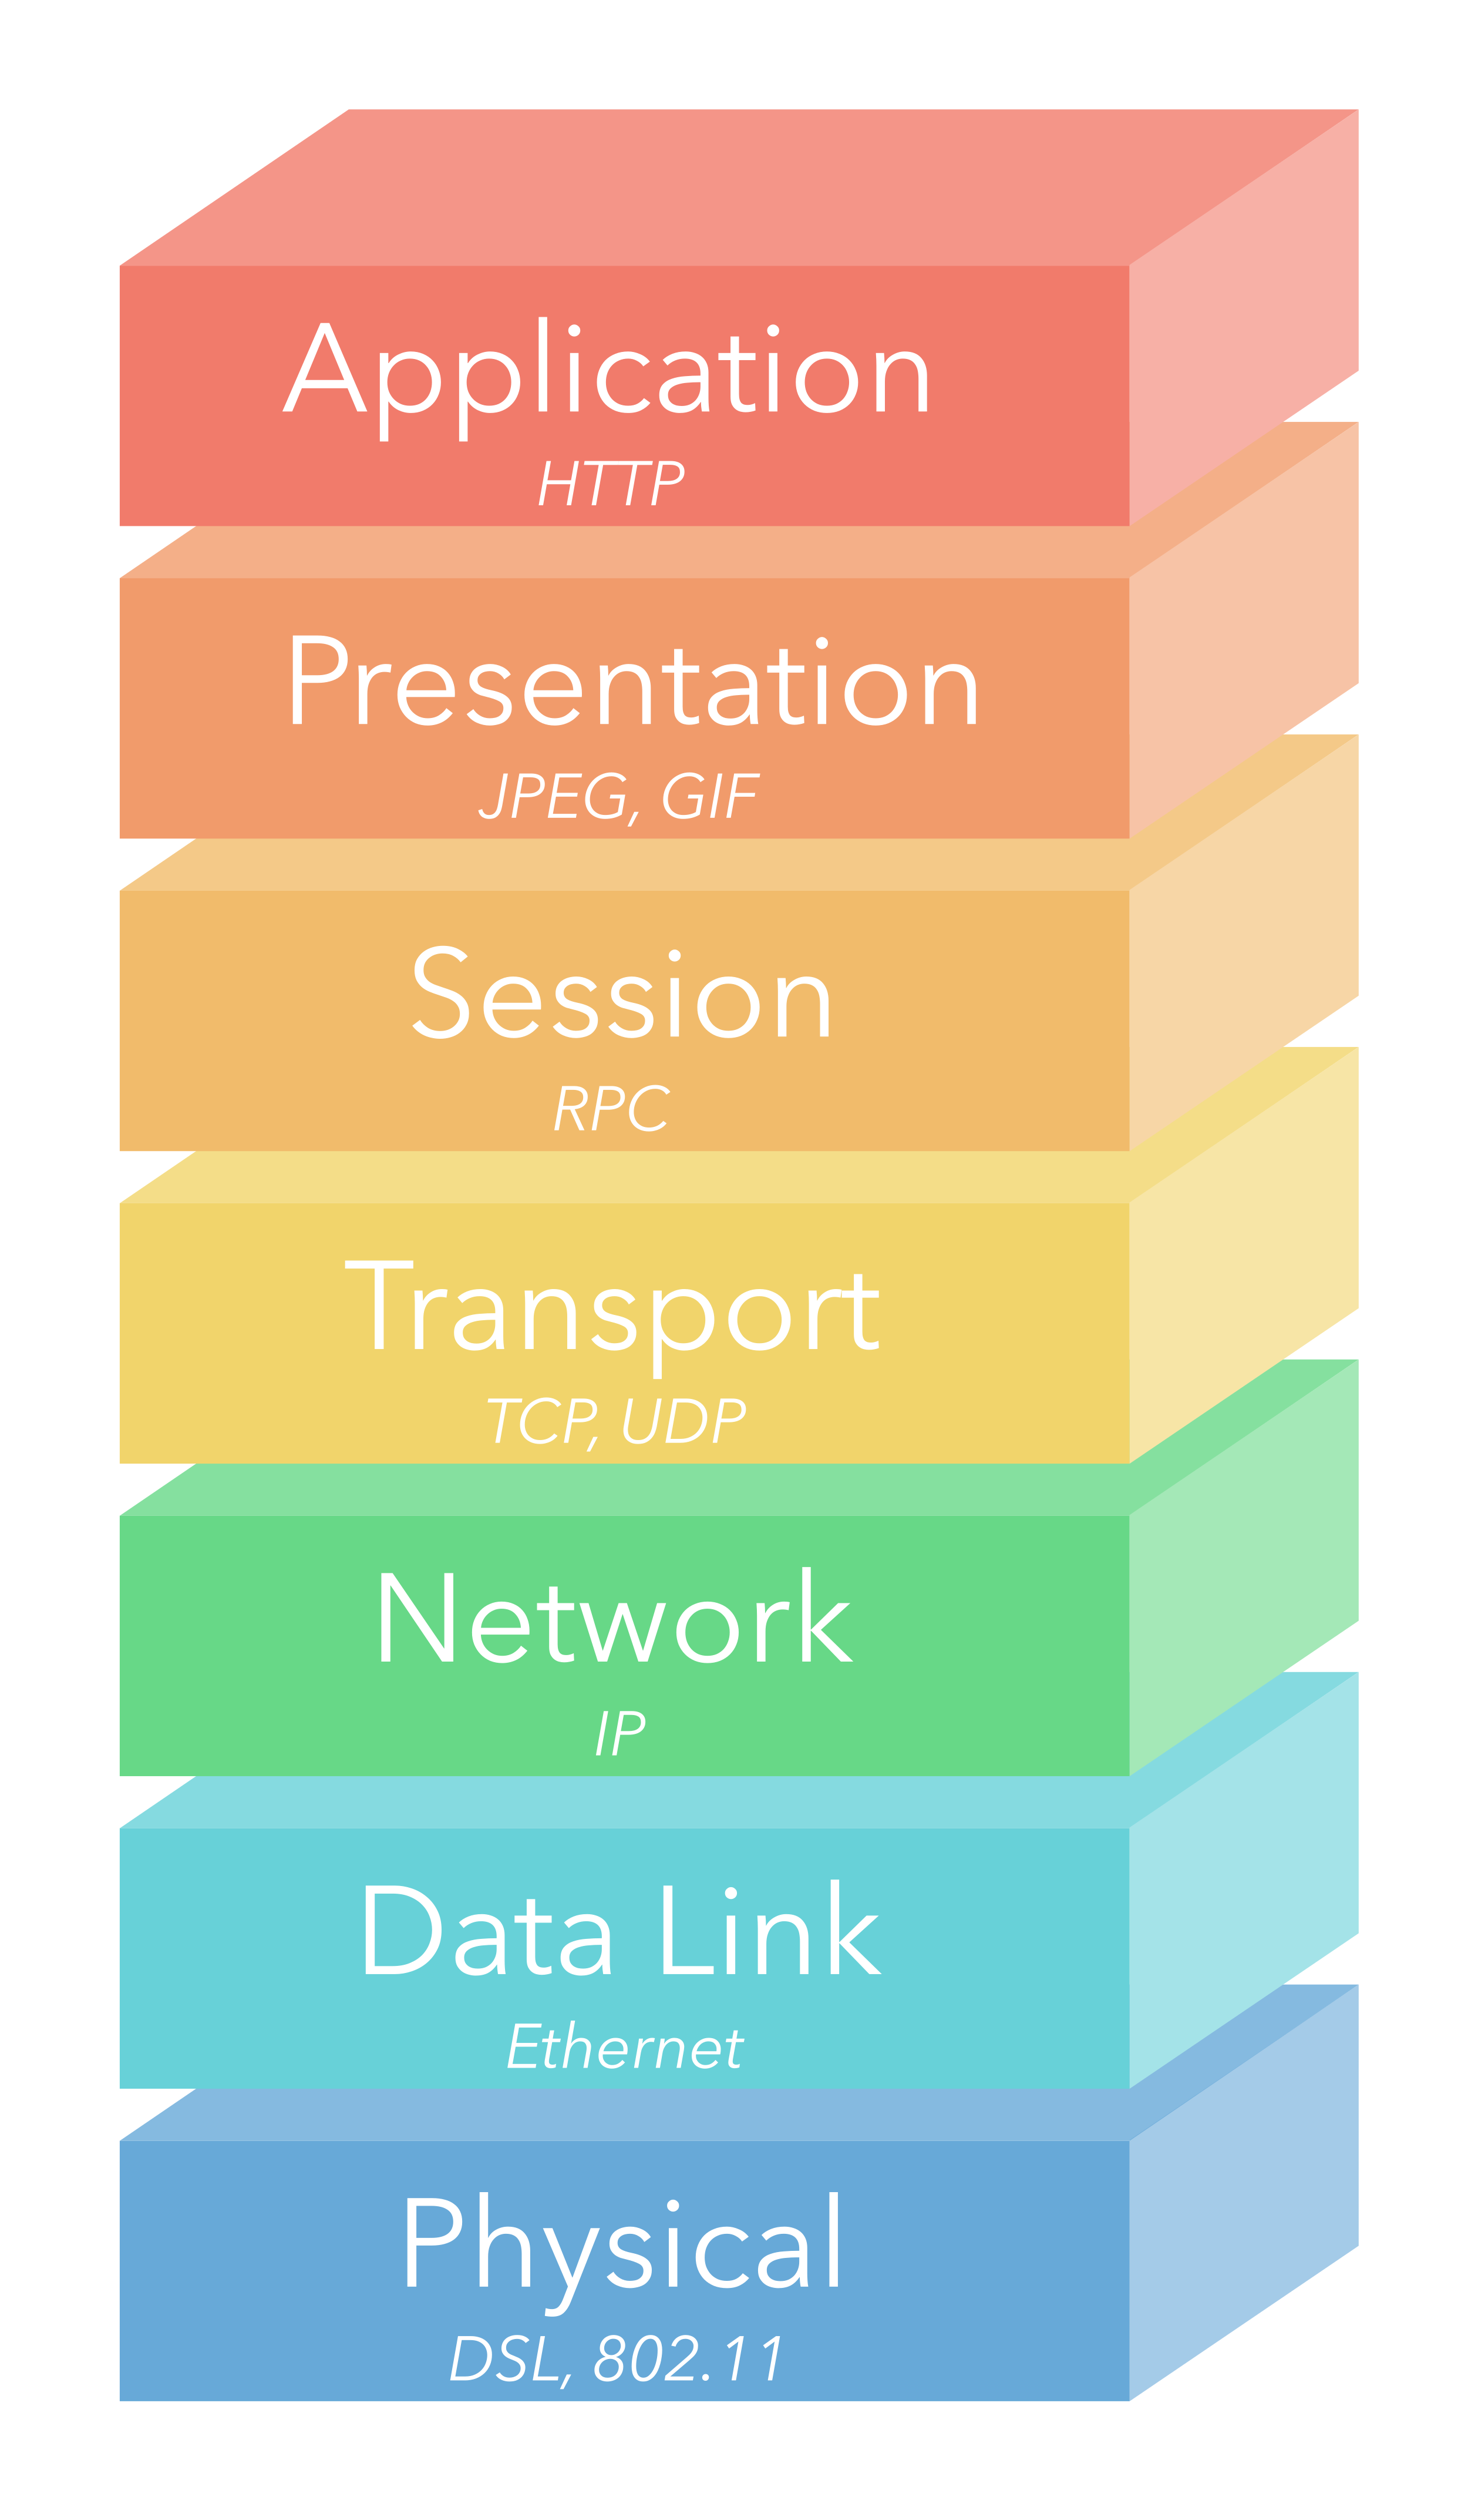
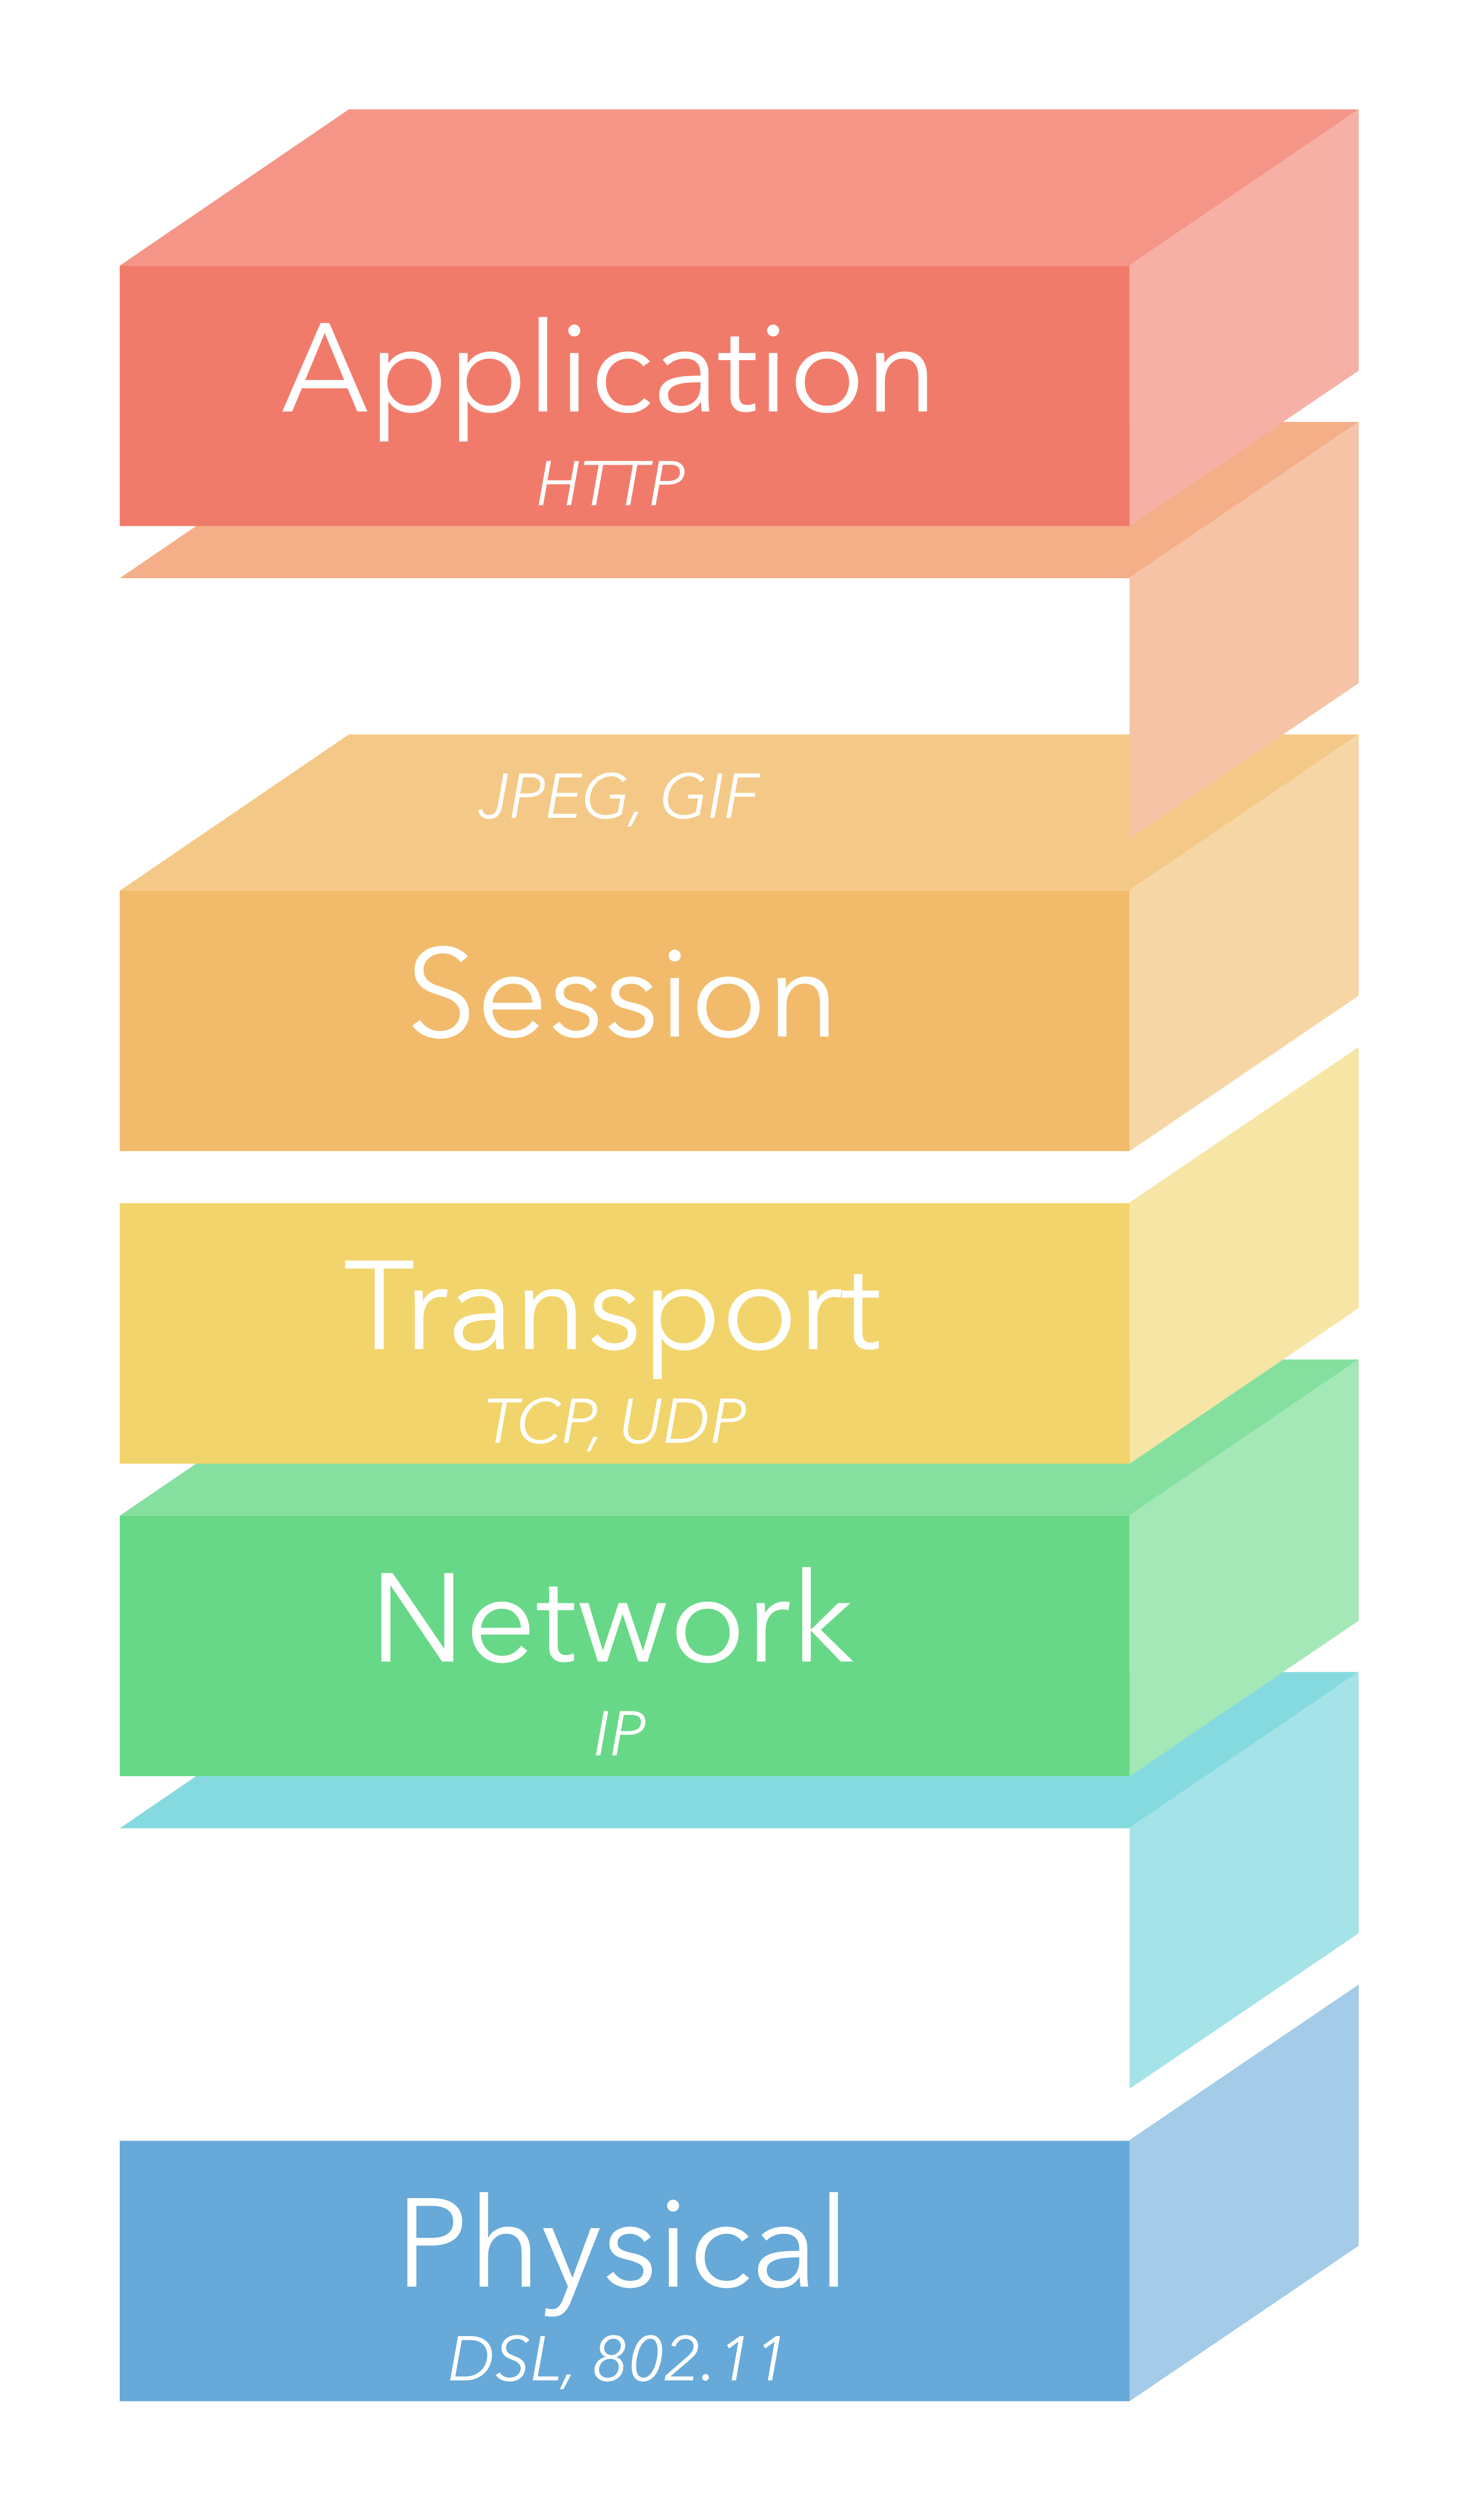
<svg xmlns="http://www.w3.org/2000/svg" width="282" height="480" viewBox="0 0 282 480" fill="none">
  <rect width="282" height="480" fill="white" />
-   <path d="M67 381H261L217 411H23L67 381Z" fill="#67A9D8" fill-opacity="0.8" />
  <rect x="23.5" y="411.5" width="193" height="49" fill="#67A9D8" stroke="#67A9D8" />
  <path d="M217 410.842L261 381V431.158L217 461V410.842Z" fill="#67A9D8" fill-opacity="0.6" />
  <path d="M78.256 422.008H83.056C83.92 422.008 84.704 422.104 85.408 422.296C86.112 422.472 86.712 422.752 87.208 423.136C87.72 423.504 88.112 423.976 88.384 424.552C88.656 425.112 88.792 425.776 88.792 426.544C88.792 427.312 88.648 427.984 88.36 428.56C88.088 429.12 87.696 429.592 87.184 429.976C86.688 430.344 86.08 430.624 85.36 430.816C84.656 431.008 83.872 431.104 83.008 431.104H79.984V439H78.256V422.008ZM79.984 429.64H82.912C84.272 429.64 85.304 429.376 86.008 428.848C86.712 428.32 87.064 427.552 87.064 426.544C87.064 425.488 86.696 424.72 85.96 424.24C85.24 423.744 84.224 423.496 82.912 423.496H79.984V429.64ZM93.81 429.616C94.114 428.96 94.618 428.44 95.322 428.056C96.026 427.672 96.778 427.48 97.578 427.48C99.002 427.48 100.066 427.904 100.77 428.752C101.49 429.6 101.85 430.72 101.85 432.112V439H100.218V432.784C100.218 432.192 100.17 431.656 100.074 431.176C99.978 430.696 99.81 430.288 99.57 429.952C99.346 429.6 99.034 429.328 98.634 429.136C98.25 428.944 97.762 428.848 97.17 428.848C96.738 428.848 96.314 428.936 95.898 429.112C95.498 429.288 95.138 429.56 94.818 429.928C94.498 430.28 94.242 430.736 94.05 431.296C93.858 431.84 93.762 432.488 93.762 433.24V439H92.13V420.856H93.762V429.616H93.81ZM109.938 437.248H109.986L113.466 427.768H115.242L109.65 441.904C109.314 442.768 108.882 443.456 108.354 443.968C107.842 444.496 107.098 444.76 106.122 444.76C105.626 444.76 105.138 444.712 104.658 444.616L104.826 443.128C105.21 443.256 105.61 443.32 106.026 443.32C106.586 443.32 107.026 443.144 107.346 442.792C107.666 442.456 107.946 441.968 108.186 441.328L109.098 438.976L104.298 427.768H106.122L109.938 437.248ZM123.769 430.432C123.529 429.968 123.161 429.592 122.665 429.304C122.185 429 121.633 428.848 121.009 428.848C120.721 428.848 120.433 428.88 120.145 428.944C119.857 429.008 119.601 429.112 119.377 429.256C119.153 429.4 118.969 429.584 118.825 429.808C118.697 430.032 118.633 430.296 118.633 430.6C118.633 431.128 118.849 431.536 119.281 431.824C119.713 432.096 120.393 432.328 121.321 432.52C122.649 432.792 123.625 433.192 124.249 433.72C124.889 434.232 125.209 434.928 125.209 435.808C125.209 436.448 125.081 436.992 124.825 437.44C124.585 437.872 124.265 438.232 123.865 438.52C123.465 438.792 123.009 438.984 122.497 439.096C122.001 439.224 121.497 439.288 120.985 439.288C120.137 439.288 119.313 439.112 118.513 438.76C117.713 438.408 117.057 437.856 116.545 437.104L117.841 436.144C118.129 436.64 118.553 437.056 119.113 437.392C119.673 437.728 120.289 437.896 120.961 437.896C121.313 437.896 121.649 437.864 121.969 437.8C122.289 437.736 122.569 437.624 122.809 437.464C123.049 437.304 123.241 437.104 123.385 436.864C123.529 436.608 123.601 436.296 123.601 435.928C123.601 435.336 123.313 434.896 122.737 434.608C122.177 434.304 121.361 434.024 120.289 433.768C119.953 433.688 119.593 433.592 119.209 433.48C118.841 433.352 118.497 433.176 118.177 432.952C117.857 432.712 117.593 432.416 117.385 432.064C117.177 431.712 117.073 431.272 117.073 430.744C117.073 430.168 117.185 429.68 117.409 429.28C117.633 428.864 117.929 428.528 118.297 428.272C118.681 428 119.113 427.8 119.593 427.672C120.073 427.544 120.569 427.48 121.081 427.48C121.865 427.48 122.625 427.656 123.361 428.008C124.097 428.36 124.649 428.856 125.017 429.496L123.769 430.432ZM130.113 439H128.481V427.768H130.113V439ZM130.449 423.448C130.449 423.784 130.329 424.064 130.089 424.288C129.849 424.496 129.585 424.6 129.297 424.6C129.009 424.6 128.745 424.496 128.505 424.288C128.265 424.064 128.145 423.784 128.145 423.448C128.145 423.112 128.265 422.84 128.505 422.632C128.745 422.408 129.009 422.296 129.297 422.296C129.585 422.296 129.849 422.408 130.089 422.632C130.329 422.84 130.449 423.112 130.449 423.448ZM142.545 430.336C142.273 429.904 141.873 429.552 141.345 429.28C140.833 428.992 140.273 428.848 139.665 428.848C139.009 428.848 138.417 428.968 137.889 429.208C137.361 429.432 136.905 429.752 136.521 430.168C136.153 430.568 135.865 431.048 135.657 431.608C135.465 432.152 135.369 432.744 135.369 433.384C135.369 434.024 135.465 434.616 135.657 435.16C135.865 435.704 136.153 436.184 136.521 436.6C136.889 437 137.337 437.32 137.865 437.56C138.393 437.784 138.985 437.896 139.641 437.896C140.361 437.896 140.969 437.76 141.465 437.488C141.961 437.216 142.369 436.864 142.689 436.432L143.913 437.344C143.433 437.936 142.841 438.408 142.137 438.76C141.449 439.112 140.617 439.288 139.641 439.288C138.729 439.288 137.905 439.144 137.169 438.856C136.433 438.552 135.801 438.136 135.273 437.608C134.761 437.08 134.361 436.456 134.073 435.736C133.785 435.016 133.641 434.232 133.641 433.384C133.641 432.536 133.785 431.752 134.073 431.032C134.361 430.312 134.761 429.688 135.273 429.16C135.801 428.632 136.433 428.224 137.169 427.936C137.905 427.632 138.729 427.48 139.641 427.48C140.393 427.48 141.153 427.648 141.921 427.984C142.705 428.304 143.337 428.784 143.817 429.424L142.545 430.336ZM153.537 431.752C153.537 430.776 153.281 430.048 152.769 429.568C152.257 429.088 151.513 428.848 150.537 428.848C149.865 428.848 149.241 428.968 148.665 429.208C148.089 429.448 147.601 429.768 147.201 430.168L146.289 429.088C146.753 428.624 147.361 428.24 148.113 427.936C148.881 427.632 149.745 427.48 150.705 427.48C151.313 427.48 151.881 427.568 152.409 427.744C152.937 427.904 153.401 428.152 153.801 428.488C154.201 428.824 154.513 429.248 154.737 429.76C154.961 430.272 155.073 430.872 155.073 431.56V436.48C155.073 436.912 155.089 437.36 155.121 437.824C155.153 438.288 155.201 438.68 155.265 439H153.801C153.753 438.728 153.713 438.432 153.681 438.112C153.649 437.792 153.633 437.48 153.633 437.176H153.585C153.073 437.928 152.489 438.472 151.833 438.808C151.193 439.128 150.417 439.288 149.505 439.288C149.073 439.288 148.625 439.224 148.161 439.096C147.713 438.984 147.297 438.792 146.913 438.52C146.545 438.248 146.233 437.896 145.977 437.464C145.737 437.032 145.617 436.504 145.617 435.88C145.617 435.016 145.833 434.336 146.265 433.84C146.713 433.328 147.305 432.952 148.041 432.712C148.777 432.456 149.617 432.296 150.561 432.232C151.521 432.152 152.513 432.112 153.537 432.112V431.752ZM153.057 433.384C152.385 433.384 151.705 433.416 151.017 433.48C150.345 433.528 149.729 433.64 149.169 433.816C148.625 433.976 148.177 434.216 147.825 434.536C147.473 434.856 147.297 435.28 147.297 435.808C147.297 436.208 147.369 436.544 147.513 436.816C147.673 437.088 147.881 437.312 148.137 437.488C148.393 437.648 148.673 437.768 148.977 437.848C149.297 437.912 149.617 437.944 149.937 437.944C150.513 437.944 151.025 437.848 151.473 437.656C151.921 437.448 152.297 437.176 152.601 436.84C152.905 436.488 153.137 436.088 153.297 435.64C153.457 435.192 153.537 434.72 153.537 434.224V433.384H153.057ZM160.957 439H159.325V420.856H160.957V439Z" fill="white" />
  <path d="M87.98 448.504H90.548C91.028 448.504 91.504 448.572 91.976 448.708C92.448 448.836 92.872 449.044 93.248 449.332C93.624 449.612 93.928 449.98 94.16 450.436C94.392 450.884 94.508 451.424 94.508 452.056C94.508 452.8 94.376 453.476 94.112 454.084C93.856 454.692 93.496 455.212 93.032 455.644C92.568 456.076 92.02 456.412 91.388 456.652C90.756 456.884 90.068 457 89.324 457H86.48L87.98 448.504ZM87.464 456.244H89.384C90.072 456.244 90.676 456.128 91.196 455.896C91.724 455.664 92.164 455.36 92.516 454.984C92.876 454.6 93.144 454.164 93.32 453.676C93.504 453.18 93.596 452.672 93.596 452.152C93.596 451.76 93.532 451.388 93.404 451.036C93.276 450.684 93.08 450.376 92.816 450.112C92.552 449.848 92.216 449.64 91.808 449.488C91.4 449.336 90.916 449.26 90.356 449.26H88.7L87.464 456.244ZM100.974 449.824C100.822 449.6 100.602 449.412 100.314 449.26C100.026 449.108 99.69 449.032 99.306 449.032C99.058 449.032 98.81 449.068 98.562 449.14C98.314 449.204 98.09 449.308 97.89 449.452C97.69 449.588 97.526 449.764 97.398 449.98C97.278 450.188 97.218 450.44 97.218 450.736C97.218 450.96 97.258 451.152 97.338 451.312C97.418 451.472 97.526 451.612 97.662 451.732C97.806 451.852 97.97 451.956 98.154 452.044C98.346 452.132 98.55 452.216 98.766 452.296C99.014 452.392 99.266 452.5 99.522 452.62C99.778 452.74 100.01 452.888 100.218 453.064C100.426 453.24 100.594 453.448 100.722 453.688C100.85 453.92 100.914 454.196 100.914 454.516C100.914 454.804 100.862 455.108 100.758 455.428C100.654 455.74 100.482 456.032 100.242 456.304C100.002 456.568 99.686 456.788 99.294 456.964C98.902 457.132 98.418 457.216 97.842 457.216C97.322 457.216 96.822 457.112 96.342 456.904C95.862 456.688 95.494 456.372 95.238 455.956L96.006 455.464C96.166 455.744 96.406 455.984 96.726 456.184C97.046 456.376 97.43 456.472 97.878 456.472C98.166 456.472 98.438 456.432 98.694 456.352C98.958 456.264 99.186 456.144 99.378 455.992C99.578 455.832 99.734 455.64 99.846 455.416C99.958 455.192 100.014 454.944 100.014 454.672C100.014 454.432 99.966 454.224 99.87 454.048C99.774 453.872 99.642 453.72 99.474 453.592C99.314 453.464 99.126 453.352 98.91 453.256C98.702 453.16 98.478 453.068 98.238 452.98C97.998 452.892 97.762 452.788 97.53 452.668C97.298 452.548 97.094 452.404 96.918 452.236C96.742 452.068 96.598 451.872 96.486 451.648C96.382 451.416 96.33 451.148 96.33 450.844C96.33 450.484 96.398 450.148 96.534 449.836C96.67 449.524 96.866 449.256 97.122 449.032C97.378 448.8 97.694 448.62 98.07 448.492C98.446 448.356 98.874 448.288 99.354 448.288C99.93 448.288 100.418 448.384 100.818 448.576C101.226 448.76 101.522 449 101.706 449.296L100.974 449.824ZM103.307 456.244H107.279L107.159 457H102.335L103.835 448.504H104.687L103.307 456.244ZM108.249 458.68H107.565L108.873 455.86H109.725L108.249 458.68ZM118.371 452.524C118.763 452.636 119.087 452.848 119.343 453.16C119.599 453.472 119.727 453.856 119.727 454.312C119.727 454.792 119.639 455.216 119.463 455.584C119.295 455.944 119.067 456.248 118.779 456.496C118.491 456.736 118.163 456.916 117.795 457.036C117.427 457.156 117.051 457.216 116.667 457.216C116.331 457.216 116.011 457.168 115.707 457.072C115.411 456.976 115.151 456.836 114.927 456.652C114.703 456.46 114.523 456.228 114.387 455.956C114.259 455.676 114.195 455.36 114.195 455.008C114.195 454.672 114.251 454.364 114.363 454.084C114.483 453.796 114.639 453.544 114.831 453.328C115.031 453.112 115.259 452.932 115.515 452.788C115.771 452.644 116.039 452.54 116.319 452.476V452.452C115.983 452.316 115.715 452.108 115.515 451.828C115.323 451.54 115.227 451.216 115.227 450.856C115.227 450.496 115.291 450.16 115.419 449.848C115.555 449.536 115.739 449.264 115.971 449.032C116.211 448.8 116.491 448.62 116.811 448.492C117.139 448.356 117.491 448.288 117.867 448.288C118.187 448.288 118.483 448.332 118.755 448.42C119.035 448.508 119.271 448.64 119.463 448.816C119.663 448.984 119.819 449.192 119.931 449.44C120.043 449.688 120.099 449.972 120.099 450.292C120.099 450.572 120.051 450.832 119.955 451.072C119.867 451.304 119.743 451.516 119.583 451.708C119.431 451.892 119.251 452.052 119.043 452.188C118.835 452.324 118.611 452.428 118.371 452.5V452.524ZM116.055 450.796C116.055 450.98 116.083 451.152 116.139 451.312C116.203 451.472 116.295 451.616 116.415 451.744C116.535 451.872 116.679 451.972 116.847 452.044C117.015 452.116 117.207 452.152 117.423 452.152C117.703 452.152 117.955 452.096 118.179 451.984C118.411 451.872 118.607 451.732 118.767 451.564C118.927 451.388 119.047 451.2 119.127 451C119.215 450.8 119.259 450.608 119.259 450.424C119.259 449.96 119.127 449.608 118.863 449.368C118.607 449.128 118.255 449.008 117.807 449.008C117.551 449.008 117.315 449.06 117.099 449.164C116.891 449.26 116.707 449.392 116.547 449.56C116.395 449.72 116.275 449.908 116.187 450.124C116.099 450.34 116.055 450.564 116.055 450.796ZM115.071 454.96C115.071 455.416 115.215 455.784 115.503 456.064C115.791 456.344 116.183 456.484 116.679 456.484C117.023 456.484 117.331 456.432 117.603 456.328C117.875 456.216 118.103 456.064 118.287 455.872C118.471 455.68 118.611 455.456 118.707 455.2C118.811 454.944 118.863 454.664 118.863 454.36C118.863 454.152 118.823 453.956 118.743 453.772C118.671 453.588 118.563 453.428 118.419 453.292C118.283 453.156 118.115 453.052 117.915 452.98C117.723 452.9 117.511 452.86 117.279 452.86C116.967 452.86 116.675 452.916 116.403 453.028C116.139 453.132 115.907 453.28 115.707 453.472C115.507 453.656 115.351 453.876 115.239 454.132C115.127 454.388 115.071 454.664 115.071 454.96ZM124.984 448.288C125.384 448.288 125.724 448.364 126.004 448.516C126.284 448.668 126.512 448.876 126.688 449.14C126.872 449.404 127.004 449.712 127.084 450.064C127.164 450.416 127.204 450.788 127.204 451.18C127.204 451.588 127.172 452.02 127.108 452.476C127.052 452.932 126.96 453.384 126.832 453.832C126.712 454.28 126.556 454.708 126.364 455.116C126.172 455.524 125.94 455.884 125.668 456.196C125.396 456.508 125.084 456.756 124.732 456.94C124.388 457.124 123.996 457.216 123.556 457.216C123.148 457.216 122.804 457.14 122.524 456.988C122.244 456.836 122.016 456.632 121.84 456.376C121.664 456.12 121.536 455.82 121.456 455.476C121.376 455.124 121.336 454.748 121.336 454.348C121.336 453.932 121.364 453.496 121.42 453.04C121.476 452.576 121.564 452.12 121.684 451.672C121.812 451.224 121.972 450.796 122.164 450.388C122.364 449.98 122.596 449.62 122.86 449.308C123.132 448.996 123.444 448.748 123.796 448.564C124.148 448.38 124.544 448.288 124.984 448.288ZM124.924 449.008C124.524 449.008 124.156 449.164 123.82 449.476C123.492 449.78 123.208 450.184 122.968 450.688C122.728 451.184 122.54 451.748 122.404 452.38C122.268 453.004 122.2 453.636 122.2 454.276C122.2 454.572 122.224 454.856 122.271 455.128C122.32 455.392 122.396 455.624 122.5 455.824C122.612 456.024 122.76 456.184 122.944 456.304C123.128 456.424 123.352 456.484 123.616 456.484C124.008 456.484 124.368 456.332 124.696 456.028C125.032 455.724 125.32 455.324 125.56 454.828C125.8 454.332 125.988 453.772 126.124 453.148C126.26 452.524 126.328 451.892 126.328 451.252C126.328 450.956 126.304 450.672 126.256 450.4C126.208 450.128 126.128 449.888 126.016 449.68C125.912 449.472 125.768 449.308 125.584 449.188C125.408 449.068 125.188 449.008 124.924 449.008ZM133.096 457H127.66L127.816 456.1L131.884 452.584C132.092 452.408 132.276 452.24 132.436 452.08C132.604 451.912 132.744 451.744 132.856 451.576C132.976 451.4 133.068 451.216 133.132 451.024C133.196 450.832 133.228 450.62 133.228 450.388C133.228 450.172 133.184 449.98 133.096 449.812C133.016 449.644 132.904 449.5 132.76 449.38C132.624 449.26 132.464 449.172 132.28 449.116C132.096 449.052 131.9 449.02 131.692 449.02C131.172 449.02 130.752 449.164 130.432 449.452C130.112 449.74 129.892 450.092 129.772 450.508L128.956 450.34C129.044 450.052 129.168 449.784 129.328 449.536C129.496 449.28 129.696 449.06 129.928 448.876C130.168 448.692 130.436 448.548 130.732 448.444C131.036 448.34 131.368 448.288 131.728 448.288C132.032 448.288 132.324 448.332 132.604 448.42C132.892 448.5 133.144 448.628 133.36 448.804C133.584 448.972 133.76 449.184 133.888 449.44C134.024 449.688 134.092 449.98 134.092 450.316C134.092 450.66 134.052 450.96 133.972 451.216C133.892 451.464 133.776 451.696 133.624 451.912C133.48 452.128 133.3 452.336 133.084 452.536C132.876 452.736 132.636 452.952 132.364 453.184L128.776 456.244H133.228L133.096 457ZM136.181 456.412C136.181 456.588 136.117 456.744 135.989 456.88C135.869 457.008 135.717 457.072 135.533 457.072C135.357 457.072 135.205 457.016 135.077 456.904C134.957 456.792 134.897 456.64 134.897 456.448C134.897 456.256 134.961 456.096 135.089 455.968C135.225 455.84 135.381 455.776 135.557 455.776C135.733 455.776 135.881 455.832 136.001 455.944C136.121 456.056 136.181 456.212 136.181 456.412ZM141.375 457H140.535L141.843 449.548L140.055 450.88L139.635 450.256L142.107 448.504H142.875L141.375 457ZM148.336 457H147.496L148.804 449.548L147.016 450.88L146.596 450.256L149.068 448.504H149.836L148.336 457Z" fill="white" />
  <path d="M67 321H261L217 351H23L67 321Z" fill="#67D1D8" fill-opacity="0.8" />
-   <rect x="23.5" y="351.5" width="193" height="49" fill="#67D1D8" stroke="#67D1D8" />
  <path d="M217 350.842L261 321V371.158L217 401V350.842Z" fill="#A4E3E8" />
  <path d="M70.256 362.008H75.896C76.952 362.008 78.008 362.184 79.064 362.536C80.136 362.888 81.096 363.424 81.944 364.144C82.808 364.848 83.504 365.736 84.032 366.808C84.56 367.864 84.824 369.096 84.824 370.504C84.824 371.928 84.56 373.168 84.032 374.224C83.504 375.28 82.808 376.168 81.944 376.888C81.096 377.592 80.136 378.12 79.064 378.472C78.008 378.824 76.952 379 75.896 379H70.256V362.008ZM71.984 377.464H75.416C76.696 377.464 77.808 377.264 78.752 376.864C79.712 376.464 80.504 375.944 81.128 375.304C81.752 374.648 82.216 373.904 82.52 373.072C82.84 372.24 83 371.384 83 370.504C83 369.624 82.84 368.768 82.52 367.936C82.216 367.104 81.752 366.368 81.128 365.728C80.504 365.072 79.712 364.544 78.752 364.144C77.808 363.744 76.696 363.544 75.416 363.544H71.984V377.464ZM95.404 371.752C95.404 370.776 95.148 370.048 94.636 369.568C94.124 369.088 93.38 368.848 92.404 368.848C91.732 368.848 91.108 368.968 90.532 369.208C89.956 369.448 89.468 369.768 89.068 370.168L88.156 369.088C88.62 368.624 89.228 368.24 89.98 367.936C90.748 367.632 91.612 367.48 92.572 367.48C93.18 367.48 93.748 367.568 94.276 367.744C94.804 367.904 95.268 368.152 95.668 368.488C96.068 368.824 96.38 369.248 96.604 369.76C96.828 370.272 96.94 370.872 96.94 371.56V376.48C96.94 376.912 96.956 377.36 96.988 377.824C97.02 378.288 97.068 378.68 97.132 379H95.668C95.62 378.728 95.58 378.432 95.548 378.112C95.516 377.792 95.5 377.48 95.5 377.176H95.452C94.94 377.928 94.356 378.472 93.7 378.808C93.06 379.128 92.284 379.288 91.372 379.288C90.94 379.288 90.492 379.224 90.028 379.096C89.58 378.984 89.164 378.792 88.78 378.52C88.412 378.248 88.1 377.896 87.844 377.464C87.604 377.032 87.484 376.504 87.484 375.88C87.484 375.016 87.7 374.336 88.132 373.84C88.58 373.328 89.172 372.952 89.908 372.712C90.644 372.456 91.484 372.296 92.428 372.232C93.388 372.152 94.38 372.112 95.404 372.112V371.752ZM94.924 373.384C94.252 373.384 93.572 373.416 92.884 373.48C92.212 373.528 91.596 373.64 91.036 373.816C90.492 373.976 90.044 374.216 89.692 374.536C89.34 374.856 89.164 375.28 89.164 375.808C89.164 376.208 89.236 376.544 89.38 376.816C89.54 377.088 89.748 377.312 90.004 377.488C90.26 377.648 90.54 377.768 90.844 377.848C91.164 377.912 91.484 377.944 91.804 377.944C92.38 377.944 92.892 377.848 93.34 377.656C93.788 377.448 94.164 377.176 94.468 376.84C94.772 376.488 95.004 376.088 95.164 375.64C95.324 375.192 95.404 374.72 95.404 374.224V373.384H94.924ZM105.974 369.136H102.806V375.688C102.806 376.104 102.846 376.448 102.926 376.72C103.006 376.992 103.118 377.208 103.262 377.368C103.422 377.512 103.606 377.616 103.814 377.68C104.022 377.728 104.246 377.752 104.486 377.752C104.71 377.752 104.942 377.72 105.182 377.656C105.438 377.592 105.678 377.504 105.902 377.392L105.974 378.808C105.686 378.92 105.382 379 105.062 379.048C104.758 379.112 104.422 379.144 104.054 379.144C103.75 379.144 103.43 379.104 103.094 379.024C102.758 378.944 102.446 378.792 102.158 378.568C101.87 378.344 101.63 378.04 101.438 377.656C101.262 377.272 101.174 376.768 101.174 376.144V369.136H98.846V367.768H101.174V364.6H102.806V367.768H105.974V369.136ZM115.607 371.752C115.607 370.776 115.351 370.048 114.839 369.568C114.327 369.088 113.583 368.848 112.607 368.848C111.935 368.848 111.311 368.968 110.735 369.208C110.159 369.448 109.671 369.768 109.271 370.168L108.359 369.088C108.823 368.624 109.431 368.24 110.183 367.936C110.951 367.632 111.815 367.48 112.775 367.48C113.383 367.48 113.951 367.568 114.479 367.744C115.007 367.904 115.471 368.152 115.871 368.488C116.271 368.824 116.583 369.248 116.807 369.76C117.031 370.272 117.143 370.872 117.143 371.56V376.48C117.143 376.912 117.159 377.36 117.191 377.824C117.223 378.288 117.271 378.68 117.335 379H115.871C115.823 378.728 115.783 378.432 115.751 378.112C115.719 377.792 115.703 377.48 115.703 377.176H115.655C115.143 377.928 114.559 378.472 113.903 378.808C113.263 379.128 112.487 379.288 111.575 379.288C111.143 379.288 110.695 379.224 110.231 379.096C109.783 378.984 109.367 378.792 108.983 378.52C108.615 378.248 108.303 377.896 108.047 377.464C107.807 377.032 107.687 376.504 107.687 375.88C107.687 375.016 107.903 374.336 108.335 373.84C108.783 373.328 109.375 372.952 110.111 372.712C110.847 372.456 111.687 372.296 112.631 372.232C113.591 372.152 114.583 372.112 115.607 372.112V371.752ZM115.127 373.384C114.455 373.384 113.775 373.416 113.087 373.48C112.415 373.528 111.799 373.64 111.239 373.816C110.695 373.976 110.247 374.216 109.895 374.536C109.543 374.856 109.367 375.28 109.367 375.808C109.367 376.208 109.439 376.544 109.583 376.816C109.743 377.088 109.951 377.312 110.207 377.488C110.463 377.648 110.743 377.768 111.047 377.848C111.367 377.912 111.687 377.944 112.007 377.944C112.583 377.944 113.095 377.848 113.543 377.656C113.991 377.448 114.367 377.176 114.671 376.84C114.975 376.488 115.207 376.088 115.367 375.64C115.527 375.192 115.607 374.72 115.607 374.224V373.384H115.127ZM129.172 377.464H137.092V379H127.444V362.008H129.172V377.464ZM141.238 379H139.606V367.768H141.238V379ZM141.574 363.448C141.574 363.784 141.454 364.064 141.214 364.288C140.974 364.496 140.71 364.6 140.422 364.6C140.134 364.6 139.87 364.496 139.63 364.288C139.39 364.064 139.27 363.784 139.27 363.448C139.27 363.112 139.39 362.84 139.63 362.632C139.87 362.408 140.134 362.296 140.422 362.296C140.71 362.296 140.974 362.408 141.214 362.632C141.454 362.84 141.574 363.112 141.574 363.448ZM147.046 367.768C147.078 368.072 147.102 368.408 147.118 368.776C147.134 369.144 147.142 369.448 147.142 369.688H147.19C147.51 369.032 148.03 368.504 148.75 368.104C149.47 367.688 150.23 367.48 151.03 367.48C152.454 367.48 153.518 367.904 154.222 368.752C154.942 369.6 155.302 370.72 155.302 372.112V379H153.67V372.784C153.67 372.192 153.622 371.656 153.526 371.176C153.43 370.696 153.262 370.288 153.022 369.952C152.798 369.6 152.486 369.328 152.086 369.136C151.702 368.944 151.214 368.848 150.622 368.848C150.19 368.848 149.766 368.936 149.35 369.112C148.95 369.288 148.59 369.56 148.27 369.928C147.95 370.28 147.694 370.736 147.502 371.296C147.31 371.84 147.214 372.488 147.214 373.24V379H145.582V370.24C145.582 369.936 145.574 369.544 145.558 369.064C145.542 368.584 145.518 368.152 145.486 367.768H147.046ZM161.207 372.832H161.279L166.463 367.768H168.815L163.151 372.904L169.391 379H166.991L161.279 373.096H161.207V379H159.575V360.856H161.207V372.832Z" fill="white" />
  <path d="M98.464 396.244H103.024L102.892 397H97.48L98.98 388.504H104.08L103.948 389.26H99.7L99.184 392.212H103.24L103.108 392.944H99.052L98.464 396.244ZM107.597 392.056H106.073L105.485 395.344C105.461 395.488 105.449 395.616 105.449 395.728C105.449 395.992 105.513 396.168 105.641 396.256C105.769 396.344 105.937 396.388 106.145 396.388C106.257 396.388 106.381 396.372 106.517 396.34C106.653 396.308 106.757 396.264 106.829 396.208L106.733 396.904C106.629 396.96 106.493 397 106.325 397.024C106.165 397.056 105.993 397.072 105.809 397.072C105.673 397.072 105.533 397.056 105.389 397.024C105.253 396.992 105.125 396.936 105.005 396.856C104.893 396.768 104.797 396.652 104.717 396.508C104.645 396.364 104.609 396.18 104.609 395.956C104.609 395.844 104.621 395.716 104.645 395.572L105.269 392.056H104.105L104.237 391.384H105.377L105.653 389.8H106.457L106.181 391.384H107.729L107.597 392.056ZM111.625 391.24C112.225 391.24 112.693 391.396 113.029 391.708C113.373 392.012 113.545 392.428 113.545 392.956C113.545 393.052 113.537 393.148 113.521 393.244C113.513 393.34 113.501 393.444 113.485 393.556L112.873 397H112.069L112.621 393.892C112.669 393.644 112.693 393.408 112.693 393.184C112.693 392.792 112.597 392.484 112.405 392.26C112.221 392.028 111.893 391.912 111.421 391.912C111.205 391.912 110.989 391.956 110.773 392.044C110.557 392.132 110.357 392.268 110.173 392.452C109.989 392.636 109.825 392.868 109.681 393.148C109.545 393.42 109.445 393.744 109.381 394.12L108.877 397H108.073L109.669 387.928H110.473L109.705 392.308H109.729C109.937 391.98 110.209 391.72 110.545 391.528C110.881 391.336 111.241 391.24 111.625 391.24ZM115.814 394.408C115.806 394.456 115.798 394.504 115.79 394.552C115.79 394.592 115.79 394.632 115.79 394.672C115.79 394.936 115.834 395.176 115.922 395.392C116.018 395.608 116.146 395.796 116.306 395.956C116.474 396.116 116.666 396.24 116.882 396.328C117.106 396.416 117.346 396.46 117.602 396.46C118.042 396.46 118.426 396.364 118.754 396.172C119.082 395.972 119.346 395.74 119.546 395.476L120.05 395.956C119.722 396.348 119.342 396.644 118.91 396.844C118.478 397.044 118.018 397.144 117.53 397.144C117.17 397.144 116.834 397.088 116.522 396.976C116.21 396.864 115.938 396.704 115.706 396.496C115.482 396.288 115.302 396.032 115.166 395.728C115.038 395.416 114.974 395.064 114.974 394.672C114.974 394.216 115.058 393.78 115.226 393.364C115.394 392.948 115.622 392.584 115.91 392.272C116.206 391.96 116.55 391.712 116.942 391.528C117.342 391.336 117.77 391.24 118.226 391.24C118.994 391.24 119.574 391.444 119.966 391.852C120.366 392.26 120.566 392.788 120.566 393.436C120.566 393.532 120.558 393.68 120.542 393.88C120.526 394.072 120.498 394.248 120.458 394.408H115.814ZM119.738 393.808C119.746 393.744 119.75 393.676 119.75 393.604C119.758 393.524 119.762 393.452 119.762 393.388C119.762 392.956 119.63 392.604 119.366 392.332C119.102 392.052 118.714 391.912 118.202 391.912C117.906 391.912 117.63 391.964 117.374 392.068C117.126 392.164 116.902 392.3 116.702 392.476C116.51 392.652 116.346 392.856 116.21 393.088C116.074 393.312 115.978 393.552 115.922 393.808H119.738ZM122.563 392.62C122.595 392.468 122.627 392.272 122.659 392.032C122.699 391.792 122.727 391.576 122.743 391.384H123.511C123.495 391.536 123.475 391.704 123.451 391.888C123.427 392.072 123.403 392.224 123.379 392.344H123.403C123.611 392.016 123.875 391.752 124.195 391.552C124.515 391.344 124.875 391.24 125.275 391.24C125.379 391.24 125.471 391.244 125.551 391.252C125.631 391.26 125.715 391.276 125.803 391.3L125.611 392.068C125.571 392.052 125.495 392.036 125.383 392.02C125.279 392.004 125.171 391.996 125.059 391.996C124.843 391.996 124.631 392.036 124.423 392.116C124.215 392.196 124.023 392.324 123.847 392.5C123.679 392.668 123.527 392.888 123.391 393.16C123.263 393.424 123.167 393.744 123.103 394.12L122.599 397H121.795L122.563 392.62ZM127.695 391.384C127.679 391.536 127.659 391.704 127.635 391.888C127.611 392.072 127.587 392.224 127.563 392.344H127.587C127.803 392 128.079 391.732 128.415 391.54C128.759 391.34 129.123 391.24 129.507 391.24C130.115 391.24 130.587 391.396 130.923 391.708C131.267 392.012 131.439 392.428 131.439 392.956C131.439 393.052 131.431 393.148 131.415 393.244C131.407 393.34 131.395 393.444 131.379 393.556L130.767 397H129.963L130.515 393.892C130.563 393.644 130.587 393.408 130.587 393.184C130.587 392.792 130.495 392.484 130.311 392.26C130.127 392.028 129.803 391.912 129.339 391.912C129.123 391.912 128.907 391.956 128.691 392.044C128.475 392.132 128.271 392.268 128.079 392.452C127.895 392.636 127.731 392.868 127.587 393.148C127.443 393.42 127.339 393.744 127.275 394.12L126.771 397H125.967L126.735 392.62C126.767 392.468 126.799 392.272 126.831 392.032C126.871 391.792 126.899 391.576 126.915 391.384H127.695ZM133.709 394.408C133.701 394.456 133.693 394.504 133.685 394.552C133.685 394.592 133.685 394.632 133.685 394.672C133.685 394.936 133.729 395.176 133.817 395.392C133.913 395.608 134.041 395.796 134.201 395.956C134.369 396.116 134.561 396.24 134.777 396.328C135.001 396.416 135.241 396.46 135.497 396.46C135.937 396.46 136.321 396.364 136.649 396.172C136.977 395.972 137.241 395.74 137.441 395.476L137.945 395.956C137.617 396.348 137.237 396.644 136.805 396.844C136.373 397.044 135.913 397.144 135.425 397.144C135.065 397.144 134.729 397.088 134.417 396.976C134.105 396.864 133.833 396.704 133.601 396.496C133.377 396.288 133.197 396.032 133.061 395.728C132.933 395.416 132.869 395.064 132.869 394.672C132.869 394.216 132.953 393.78 133.121 393.364C133.289 392.948 133.517 392.584 133.805 392.272C134.101 391.96 134.445 391.712 134.837 391.528C135.237 391.336 135.665 391.24 136.121 391.24C136.889 391.24 137.469 391.444 137.861 391.852C138.261 392.26 138.461 392.788 138.461 393.436C138.461 393.532 138.453 393.68 138.437 393.88C138.421 394.072 138.393 394.248 138.353 394.408H133.709ZM137.633 393.808C137.641 393.744 137.645 393.676 137.645 393.604C137.653 393.524 137.657 393.452 137.657 393.388C137.657 392.956 137.525 392.604 137.261 392.332C136.997 392.052 136.609 391.912 136.097 391.912C135.801 391.912 135.525 391.964 135.269 392.068C135.021 392.164 134.797 392.3 134.597 392.476C134.405 392.652 134.241 392.856 134.105 393.088C133.969 393.312 133.873 393.552 133.817 393.808H137.633ZM142.894 392.056H141.37L140.782 395.344C140.758 395.488 140.746 395.616 140.746 395.728C140.746 395.992 140.81 396.168 140.938 396.256C141.066 396.344 141.234 396.388 141.442 396.388C141.554 396.388 141.678 396.372 141.814 396.34C141.95 396.308 142.054 396.264 142.126 396.208L142.03 396.904C141.926 396.96 141.79 397 141.622 397.024C141.462 397.056 141.29 397.072 141.106 397.072C140.97 397.072 140.83 397.056 140.686 397.024C140.55 396.992 140.422 396.936 140.302 396.856C140.19 396.768 140.094 396.652 140.014 396.508C139.942 396.364 139.906 396.18 139.906 395.956C139.906 395.844 139.918 395.716 139.942 395.572L140.566 392.056H139.402L139.534 391.384H140.674L140.95 389.8H141.754L141.478 391.384H143.026L142.894 392.056Z" fill="white" />
  <path d="M67 261H261L217 291H23L67 261Z" fill="#67D887" fill-opacity="0.8" />
  <rect x="23.5" y="291.5" width="193" height="49" fill="#67D887" stroke="#67D887" />
  <path d="M217 290.842L261 261V311.158L217 341V290.842Z" fill="#A4E8B7" />
  <path d="M85.304 316.48H85.352V302.008H87.08V319H84.92L75.032 304.384H74.984V319H73.256V302.008H75.416L85.304 316.48ZM100.056 312.52C100.008 311.464 99.664 310.592 99.024 309.904C98.4 309.2 97.504 308.848 96.336 308.848C95.792 308.848 95.288 308.952 94.824 309.16C94.36 309.352 93.952 309.624 93.6 309.976C93.248 310.312 92.968 310.704 92.76 311.152C92.552 311.584 92.432 312.04 92.4 312.52H100.056ZM101.712 313.048C101.712 313.16 101.712 313.28 101.712 313.408C101.712 313.536 101.704 313.672 101.688 313.816H92.376C92.392 314.376 92.504 314.904 92.712 315.4C92.92 315.896 93.208 316.328 93.576 316.696C93.944 317.064 94.376 317.36 94.872 317.584C95.368 317.792 95.904 317.896 96.48 317.896C97.328 317.896 98.056 317.704 98.664 317.32C99.288 316.92 99.76 316.464 100.08 315.952L101.304 316.912C100.632 317.76 99.888 318.368 99.072 318.736C98.272 319.104 97.408 319.288 96.48 319.288C95.648 319.288 94.872 319.144 94.152 318.856C93.448 318.552 92.84 318.136 92.328 317.608C91.816 317.08 91.408 316.456 91.104 315.736C90.816 315.016 90.672 314.232 90.672 313.384C90.672 312.536 90.816 311.752 91.104 311.032C91.392 310.312 91.792 309.688 92.304 309.16C92.816 308.632 93.416 308.224 94.104 307.936C94.792 307.632 95.536 307.48 96.336 307.48C97.216 307.48 97.992 307.632 98.664 307.936C99.336 308.224 99.896 308.624 100.344 309.136C100.792 309.632 101.128 310.216 101.352 310.888C101.592 311.56 101.712 312.28 101.712 313.048ZM110.287 309.136H107.119V315.688C107.119 316.104 107.159 316.448 107.239 316.72C107.319 316.992 107.431 317.208 107.575 317.368C107.735 317.512 107.919 317.616 108.127 317.68C108.335 317.728 108.559 317.752 108.799 317.752C109.023 317.752 109.255 317.72 109.495 317.656C109.751 317.592 109.991 317.504 110.215 317.392L110.287 318.808C109.999 318.92 109.695 319 109.375 319.048C109.071 319.112 108.735 319.144 108.367 319.144C108.063 319.144 107.743 319.104 107.407 319.024C107.071 318.944 106.759 318.792 106.471 318.568C106.183 318.344 105.943 318.04 105.751 317.656C105.575 317.272 105.487 316.768 105.487 316.144V309.136H103.159V307.768H105.487V304.6H107.119V307.768H110.287V309.136ZM113.056 307.768L115.768 316.888H115.816L118.84 307.768H120.424L123.496 316.888H123.544L126.232 307.768H127.96L124.408 319H122.632L119.632 309.904H119.584L116.632 319H114.856L111.304 307.768H113.056ZM141.906 313.384C141.906 314.232 141.754 315.016 141.45 315.736C141.162 316.456 140.754 317.08 140.226 317.608C139.698 318.136 139.066 318.552 138.33 318.856C137.594 319.144 136.786 319.288 135.906 319.288C135.042 319.288 134.242 319.144 133.506 318.856C132.77 318.552 132.138 318.136 131.61 317.608C131.082 317.08 130.666 316.456 130.362 315.736C130.074 315.016 129.93 314.232 129.93 313.384C129.93 312.536 130.074 311.752 130.362 311.032C130.666 310.312 131.082 309.688 131.61 309.16C132.138 308.632 132.77 308.224 133.506 307.936C134.242 307.632 135.042 307.48 135.906 307.48C136.786 307.48 137.594 307.632 138.33 307.936C139.066 308.224 139.698 308.632 140.226 309.16C140.754 309.688 141.162 310.312 141.45 311.032C141.754 311.752 141.906 312.536 141.906 313.384ZM140.178 313.384C140.178 312.76 140.074 312.176 139.866 311.632C139.674 311.072 139.394 310.592 139.026 310.192C138.658 309.776 138.21 309.448 137.682 309.208C137.154 308.968 136.562 308.848 135.906 308.848C135.25 308.848 134.658 308.968 134.13 309.208C133.618 309.448 133.178 309.776 132.81 310.192C132.442 310.592 132.154 311.072 131.946 311.632C131.754 312.176 131.658 312.76 131.658 313.384C131.658 314.008 131.754 314.6 131.946 315.16C132.154 315.704 132.442 316.184 132.81 316.6C133.178 317 133.618 317.32 134.13 317.56C134.658 317.784 135.25 317.896 135.906 317.896C136.562 317.896 137.154 317.784 137.682 317.56C138.21 317.32 138.658 317 139.026 316.6C139.394 316.184 139.674 315.704 139.866 315.16C140.074 314.6 140.178 314.008 140.178 313.384ZM145.418 310.24C145.418 309.936 145.41 309.544 145.394 309.064C145.378 308.584 145.354 308.152 145.322 307.768H146.882C146.914 308.072 146.938 308.408 146.954 308.776C146.97 309.144 146.978 309.448 146.978 309.688H147.026C147.346 309.032 147.826 308.504 148.466 308.104C149.106 307.688 149.826 307.48 150.626 307.48C150.834 307.48 151.018 307.488 151.178 307.504C151.354 307.52 151.53 307.552 151.706 307.6L151.49 309.136C151.394 309.104 151.234 309.072 151.01 309.04C150.786 309.008 150.562 308.992 150.338 308.992C149.906 308.992 149.49 309.072 149.09 309.232C148.69 309.392 148.338 309.648 148.034 310C147.746 310.336 147.506 310.776 147.314 311.32C147.138 311.848 147.05 312.488 147.05 313.24V319H145.418V310.24ZM155.746 312.832H155.818L161.002 307.768H163.354L157.69 312.904L163.93 319H161.53L155.818 313.096H155.746V319H154.114V300.856H155.746V312.832Z" fill="white" />
  <path d="M115.332 337H114.48L115.98 328.504H116.832L115.332 337ZM119.097 328.504H121.365C122.197 328.504 122.841 328.684 123.297 329.044C123.753 329.404 123.981 329.904 123.981 330.544C123.981 330.96 123.901 331.324 123.741 331.636C123.581 331.948 123.357 332.212 123.069 332.428C122.789 332.636 122.449 332.792 122.049 332.896C121.657 333 121.225 333.052 120.753 333.052H119.145L118.449 337H117.597L119.097 328.504ZM119.265 332.344H120.825C121.545 332.344 122.105 332.2 122.505 331.912C122.913 331.624 123.117 331.2 123.117 330.64C123.117 330.12 122.953 329.756 122.625 329.548C122.297 329.34 121.853 329.236 121.293 329.236H119.817L119.265 332.344Z" fill="white" />
-   <path d="M67 201H261L217 231H23L67 201Z" fill="#F1D46B" fill-opacity="0.8" />
  <rect x="23.5" y="231.5" width="193" height="49" fill="#F1D46B" stroke="#F1D46B" />
  <path d="M217 230.842L261 201V251.158L217 281V230.842Z" fill="#F7E5A6" />
  <path d="M73.704 259H71.976V243.544H66.288V242.008H79.392V243.544H73.704V259ZM79.691 250.24C79.691 249.936 79.683 249.544 79.667 249.064C79.651 248.584 79.627 248.152 79.595 247.768H81.155C81.187 248.072 81.211 248.408 81.227 248.776C81.243 249.144 81.251 249.448 81.251 249.688H81.299C81.619 249.032 82.099 248.504 82.739 248.104C83.379 247.688 84.099 247.48 84.899 247.48C85.107 247.48 85.291 247.488 85.451 247.504C85.627 247.52 85.803 247.552 85.979 247.6L85.763 249.136C85.667 249.104 85.507 249.072 85.283 249.04C85.059 249.008 84.835 248.992 84.611 248.992C84.179 248.992 83.763 249.072 83.363 249.232C82.963 249.392 82.611 249.648 82.307 250C82.019 250.336 81.779 250.776 81.587 251.32C81.411 251.848 81.323 252.488 81.323 253.24V259H79.691V250.24ZM95.138 251.752C95.138 250.776 94.882 250.048 94.37 249.568C93.858 249.088 93.114 248.848 92.138 248.848C91.466 248.848 90.842 248.968 90.266 249.208C89.69 249.448 89.202 249.768 88.802 250.168L87.89 249.088C88.354 248.624 88.962 248.24 89.714 247.936C90.482 247.632 91.346 247.48 92.306 247.48C92.914 247.48 93.482 247.568 94.01 247.744C94.538 247.904 95.002 248.152 95.402 248.488C95.802 248.824 96.114 249.248 96.338 249.76C96.562 250.272 96.674 250.872 96.674 251.56V256.48C96.674 256.912 96.69 257.36 96.722 257.824C96.754 258.288 96.802 258.68 96.866 259H95.402C95.354 258.728 95.314 258.432 95.282 258.112C95.25 257.792 95.234 257.48 95.234 257.176H95.186C94.674 257.928 94.09 258.472 93.434 258.808C92.794 259.128 92.018 259.288 91.106 259.288C90.674 259.288 90.226 259.224 89.762 259.096C89.314 258.984 88.898 258.792 88.514 258.52C88.146 258.248 87.834 257.896 87.578 257.464C87.338 257.032 87.218 256.504 87.218 255.88C87.218 255.016 87.434 254.336 87.866 253.84C88.314 253.328 88.906 252.952 89.642 252.712C90.378 252.456 91.218 252.296 92.162 252.232C93.122 252.152 94.114 252.112 95.138 252.112V251.752ZM94.658 253.384C93.986 253.384 93.306 253.416 92.618 253.48C91.946 253.528 91.33 253.64 90.77 253.816C90.226 253.976 89.778 254.216 89.426 254.536C89.074 254.856 88.898 255.28 88.898 255.808C88.898 256.208 88.97 256.544 89.114 256.816C89.274 257.088 89.482 257.312 89.738 257.488C89.994 257.648 90.274 257.768 90.578 257.848C90.898 257.912 91.218 257.944 91.538 257.944C92.114 257.944 92.626 257.848 93.074 257.656C93.522 257.448 93.898 257.176 94.202 256.84C94.506 256.488 94.738 256.088 94.898 255.64C95.058 255.192 95.138 254.72 95.138 254.224V253.384H94.658ZM102.343 247.768C102.375 248.072 102.399 248.408 102.415 248.776C102.431 249.144 102.439 249.448 102.439 249.688H102.487C102.807 249.032 103.327 248.504 104.047 248.104C104.767 247.688 105.527 247.48 106.327 247.48C107.751 247.48 108.815 247.904 109.519 248.752C110.239 249.6 110.599 250.72 110.599 252.112V259H108.967V252.784C108.967 252.192 108.919 251.656 108.823 251.176C108.727 250.696 108.559 250.288 108.319 249.952C108.095 249.6 107.783 249.328 107.383 249.136C106.999 248.944 106.511 248.848 105.919 248.848C105.487 248.848 105.063 248.936 104.647 249.112C104.247 249.288 103.887 249.56 103.567 249.928C103.247 250.28 102.991 250.736 102.799 251.296C102.607 251.84 102.511 252.488 102.511 253.24V259H100.879V250.24C100.879 249.936 100.871 249.544 100.855 249.064C100.839 248.584 100.815 248.152 100.783 247.768H102.343ZM120.8 250.432C120.56 249.968 120.192 249.592 119.696 249.304C119.216 249 118.664 248.848 118.04 248.848C117.752 248.848 117.464 248.88 117.176 248.944C116.888 249.008 116.632 249.112 116.408 249.256C116.184 249.4 116 249.584 115.856 249.808C115.728 250.032 115.664 250.296 115.664 250.6C115.664 251.128 115.88 251.536 116.312 251.824C116.744 252.096 117.424 252.328 118.352 252.52C119.68 252.792 120.656 253.192 121.28 253.72C121.92 254.232 122.24 254.928 122.24 255.808C122.24 256.448 122.112 256.992 121.856 257.44C121.616 257.872 121.296 258.232 120.896 258.52C120.496 258.792 120.04 258.984 119.528 259.096C119.032 259.224 118.528 259.288 118.016 259.288C117.168 259.288 116.344 259.112 115.544 258.76C114.744 258.408 114.088 257.856 113.576 257.104L114.872 256.144C115.16 256.64 115.584 257.056 116.144 257.392C116.704 257.728 117.32 257.896 117.992 257.896C118.344 257.896 118.68 257.864 119 257.8C119.32 257.736 119.6 257.624 119.84 257.464C120.08 257.304 120.272 257.104 120.416 256.864C120.56 256.608 120.632 256.296 120.632 255.928C120.632 255.336 120.344 254.896 119.768 254.608C119.208 254.304 118.392 254.024 117.32 253.768C116.984 253.688 116.624 253.592 116.24 253.48C115.872 253.352 115.528 253.176 115.208 252.952C114.888 252.712 114.624 252.416 114.416 252.064C114.208 251.712 114.104 251.272 114.104 250.744C114.104 250.168 114.216 249.68 114.44 249.28C114.664 248.864 114.96 248.528 115.328 248.272C115.712 248 116.144 247.8 116.624 247.672C117.104 247.544 117.6 247.48 118.112 247.48C118.896 247.48 119.656 247.656 120.392 248.008C121.128 248.36 121.68 248.856 122.048 249.496L120.8 250.432ZM127.12 264.76H125.488V247.768H127.12V249.712H127.192C127.656 248.976 128.272 248.424 129.04 248.056C129.824 247.672 130.616 247.48 131.416 247.48C132.296 247.48 133.088 247.632 133.792 247.936C134.512 248.24 135.12 248.656 135.616 249.184C136.128 249.712 136.52 250.336 136.792 251.056C137.08 251.776 137.224 252.552 137.224 253.384C137.224 254.216 137.08 254.992 136.792 255.712C136.52 256.432 136.128 257.056 135.616 257.584C135.12 258.112 134.512 258.528 133.792 258.832C133.088 259.136 132.296 259.288 131.416 259.288C130.616 259.288 129.824 259.104 129.04 258.736C128.272 258.352 127.656 257.808 127.192 257.104H127.12V264.76ZM135.496 253.384C135.496 252.76 135.4 252.176 135.208 251.632C135.016 251.072 134.736 250.592 134.368 250.192C134.016 249.776 133.576 249.448 133.048 249.208C132.52 248.968 131.92 248.848 131.248 248.848C130.624 248.848 130.048 248.968 129.52 249.208C128.992 249.432 128.536 249.752 128.152 250.168C127.768 250.568 127.464 251.048 127.24 251.608C127.032 252.152 126.928 252.744 126.928 253.384C126.928 254.024 127.032 254.624 127.24 255.184C127.464 255.728 127.768 256.2 128.152 256.6C128.536 257 128.992 257.32 129.52 257.56C130.048 257.784 130.624 257.896 131.248 257.896C131.92 257.896 132.52 257.784 133.048 257.56C133.576 257.32 134.016 257 134.368 256.6C134.736 256.184 135.016 255.704 135.208 255.16C135.4 254.6 135.496 254.008 135.496 253.384ZM151.883 253.384C151.883 254.232 151.731 255.016 151.427 255.736C151.139 256.456 150.731 257.08 150.203 257.608C149.675 258.136 149.043 258.552 148.307 258.856C147.571 259.144 146.763 259.288 145.883 259.288C145.019 259.288 144.219 259.144 143.483 258.856C142.747 258.552 142.115 258.136 141.587 257.608C141.059 257.08 140.643 256.456 140.339 255.736C140.051 255.016 139.907 254.232 139.907 253.384C139.907 252.536 140.051 251.752 140.339 251.032C140.643 250.312 141.059 249.688 141.587 249.16C142.115 248.632 142.747 248.224 143.483 247.936C144.219 247.632 145.019 247.48 145.883 247.48C146.763 247.48 147.571 247.632 148.307 247.936C149.043 248.224 149.675 248.632 150.203 249.16C150.731 249.688 151.139 250.312 151.427 251.032C151.731 251.752 151.883 252.536 151.883 253.384ZM150.155 253.384C150.155 252.76 150.051 252.176 149.843 251.632C149.651 251.072 149.371 250.592 149.003 250.192C148.635 249.776 148.187 249.448 147.659 249.208C147.131 248.968 146.539 248.848 145.883 248.848C145.227 248.848 144.635 248.968 144.107 249.208C143.595 249.448 143.155 249.776 142.787 250.192C142.419 250.592 142.131 251.072 141.923 251.632C141.731 252.176 141.635 252.76 141.635 253.384C141.635 254.008 141.731 254.6 141.923 255.16C142.131 255.704 142.419 256.184 142.787 256.6C143.155 257 143.595 257.32 144.107 257.56C144.635 257.784 145.227 257.896 145.883 257.896C146.539 257.896 147.131 257.784 147.659 257.56C148.187 257.32 148.635 257 149.003 256.6C149.371 256.184 149.651 255.704 149.843 255.16C150.051 254.6 150.155 254.008 150.155 253.384ZM155.394 250.24C155.394 249.936 155.386 249.544 155.37 249.064C155.354 248.584 155.33 248.152 155.298 247.768H156.858C156.89 248.072 156.914 248.408 156.93 248.776C156.946 249.144 156.954 249.448 156.954 249.688H157.002C157.322 249.032 157.802 248.504 158.442 248.104C159.082 247.688 159.802 247.48 160.602 247.48C160.81 247.48 160.994 247.488 161.154 247.504C161.33 247.52 161.506 247.552 161.682 247.6L161.466 249.136C161.37 249.104 161.21 249.072 160.986 249.04C160.762 249.008 160.538 248.992 160.314 248.992C159.882 248.992 159.466 249.072 159.066 249.232C158.666 249.392 158.314 249.648 158.01 250C157.722 250.336 157.482 250.776 157.29 251.32C157.114 251.848 157.026 252.488 157.026 253.24V259H155.394V250.24ZM168.826 249.136H165.658V255.688C165.658 256.104 165.698 256.448 165.778 256.72C165.858 256.992 165.97 257.208 166.114 257.368C166.274 257.512 166.458 257.616 166.666 257.68C166.874 257.728 167.098 257.752 167.338 257.752C167.562 257.752 167.794 257.72 168.034 257.656C168.29 257.592 168.53 257.504 168.754 257.392L168.826 258.808C168.538 258.92 168.234 259 167.914 259.048C167.61 259.112 167.274 259.144 166.906 259.144C166.602 259.144 166.282 259.104 165.946 259.024C165.61 258.944 165.298 258.792 165.01 258.568C164.722 258.344 164.482 258.04 164.29 257.656C164.114 257.272 164.026 256.768 164.026 256.144V249.136H161.698V247.768H164.026V244.6H165.658V247.768H168.826V249.136Z" fill="white" />
  <path d="M96 277H95.148L96.516 269.26H93.672L93.804 268.504H100.356L100.224 269.26H97.368L96 277ZM107.107 275.656C106.939 275.872 106.743 276.076 106.519 276.268C106.295 276.452 106.039 276.616 105.751 276.76C105.471 276.896 105.159 277.004 104.815 277.084C104.479 277.172 104.111 277.216 103.711 277.216C103.143 277.216 102.623 277.128 102.151 276.952C101.687 276.776 101.287 276.528 100.951 276.208C100.615 275.888 100.355 275.504 100.171 275.056C99.987 274.608 99.895 274.112 99.895 273.568C99.895 272.832 100.027 272.144 100.291 271.504C100.555 270.864 100.915 270.308 101.371 269.836C101.835 269.356 102.375 268.98 102.991 268.708C103.607 268.428 104.267 268.288 104.971 268.288C105.283 268.288 105.583 268.32 105.871 268.384C106.167 268.448 106.439 268.54 106.687 268.66C106.935 268.772 107.155 268.912 107.347 269.08C107.547 269.248 107.707 269.436 107.827 269.644L107.047 270.16C106.983 270.024 106.887 269.888 106.759 269.752C106.639 269.616 106.491 269.496 106.315 269.392C106.139 269.28 105.935 269.192 105.703 269.128C105.479 269.064 105.227 269.032 104.947 269.032C104.339 269.032 103.779 269.16 103.267 269.416C102.763 269.664 102.327 269.996 101.959 270.412C101.599 270.82 101.315 271.292 101.107 271.828C100.907 272.364 100.807 272.916 100.807 273.484C100.807 273.9 100.871 274.292 100.999 274.66C101.127 275.02 101.315 275.336 101.563 275.608C101.819 275.872 102.127 276.084 102.487 276.244C102.855 276.396 103.279 276.472 103.759 276.472C104.271 276.472 104.759 276.372 105.223 276.172C105.687 275.964 106.103 275.64 106.471 275.2L107.107 275.656ZM109.816 268.504H112.084C112.916 268.504 113.56 268.684 114.016 269.044C114.472 269.404 114.7 269.904 114.7 270.544C114.7 270.96 114.62 271.324 114.46 271.636C114.3 271.948 114.076 272.212 113.788 272.428C113.508 272.636 113.168 272.792 112.768 272.896C112.376 273 111.944 273.052 111.472 273.052H109.864L109.168 277H108.316L109.816 268.504ZM109.984 272.344H111.544C112.264 272.344 112.824 272.2 113.224 271.912C113.632 271.624 113.836 271.2 113.836 270.64C113.836 270.12 113.672 269.756 113.344 269.548C113.016 269.34 112.572 269.236 112.012 269.236H110.536L109.984 272.344ZM113.35 278.68H112.666L113.974 275.86H114.826L113.35 278.68ZM122.56 277.216C122.048 277.216 121.612 277.14 121.252 276.988C120.9 276.836 120.612 276.64 120.388 276.4C120.164 276.152 120 275.876 119.896 275.572C119.8 275.26 119.752 274.948 119.752 274.636C119.752 274.356 119.776 274.088 119.824 273.832L120.76 268.504H121.612L120.688 273.736C120.64 273.992 120.616 274.236 120.616 274.468C120.616 274.74 120.648 274.996 120.712 275.236C120.784 275.476 120.896 275.688 121.048 275.872C121.208 276.056 121.412 276.204 121.66 276.316C121.916 276.42 122.232 276.472 122.608 276.472C123.056 276.472 123.436 276.4 123.748 276.256C124.068 276.104 124.332 275.904 124.54 275.656C124.756 275.4 124.924 275.108 125.044 274.78C125.172 274.444 125.268 274.096 125.332 273.736L126.256 268.504H127.108L126.172 273.832C126.108 274.184 126 274.56 125.848 274.96C125.704 275.352 125.492 275.716 125.212 276.052C124.94 276.388 124.588 276.668 124.156 276.892C123.724 277.108 123.192 277.216 122.56 277.216ZM129.328 268.504H131.896C132.376 268.504 132.852 268.572 133.324 268.708C133.796 268.836 134.22 269.044 134.596 269.332C134.972 269.612 135.276 269.98 135.508 270.436C135.74 270.884 135.856 271.424 135.856 272.056C135.856 272.8 135.724 273.476 135.46 274.084C135.204 274.692 134.844 275.212 134.38 275.644C133.916 276.076 133.368 276.412 132.736 276.652C132.104 276.884 131.416 277 130.672 277H127.828L129.328 268.504ZM128.812 276.244H130.732C131.42 276.244 132.024 276.128 132.544 275.896C133.072 275.664 133.512 275.36 133.864 274.984C134.224 274.6 134.492 274.164 134.668 273.676C134.852 273.18 134.944 272.672 134.944 272.152C134.944 271.76 134.88 271.388 134.752 271.036C134.624 270.684 134.428 270.376 134.164 270.112C133.9 269.848 133.564 269.64 133.156 269.488C132.748 269.336 132.264 269.26 131.704 269.26H130.048L128.812 276.244ZM138.41 268.504H140.678C141.51 268.504 142.154 268.684 142.61 269.044C143.066 269.404 143.294 269.904 143.294 270.544C143.294 270.96 143.214 271.324 143.054 271.636C142.894 271.948 142.67 272.212 142.382 272.428C142.102 272.636 141.762 272.792 141.362 272.896C140.97 273 140.538 273.052 140.066 273.052H138.458L137.762 277H136.91L138.41 268.504ZM138.578 272.344H140.138C140.858 272.344 141.418 272.2 141.818 271.912C142.226 271.624 142.43 271.2 142.43 270.64C142.43 270.12 142.266 269.756 141.938 269.548C141.61 269.34 141.166 269.236 140.606 269.236H139.13L138.578 272.344Z" fill="white" />
  <rect x="23.5" y="171.5" width="193" height="49" fill="#F1BB6B" stroke="#F1BB6B" />
  <path d="M67 141H261L217 171H23L67 141Z" fill="#F1BB6B" fill-opacity="0.8" />
  <path d="M217 170.842L261 141V191.158L217 221V170.842Z" fill="#F7D6A6" />
  <path d="M88.488 184.744C88.12 184.232 87.648 183.824 87.072 183.52C86.496 183.2 85.8 183.04 84.984 183.04C84.568 183.04 84.144 183.104 83.712 183.232C83.28 183.36 82.888 183.56 82.536 183.832C82.184 184.088 81.896 184.416 81.672 184.816C81.464 185.216 81.36 185.688 81.36 186.232C81.36 186.776 81.464 187.224 81.672 187.576C81.88 187.928 82.152 188.232 82.488 188.488C82.84 188.728 83.232 188.928 83.664 189.088C84.112 189.248 84.576 189.408 85.056 189.568C85.648 189.76 86.24 189.968 86.832 190.192C87.44 190.416 87.984 190.712 88.464 191.08C88.944 191.432 89.336 191.888 89.64 192.448C89.944 192.992 90.096 193.688 90.096 194.536C90.096 195.384 89.928 196.12 89.592 196.744C89.272 197.352 88.848 197.856 88.32 198.256C87.808 198.656 87.216 198.952 86.544 199.144C85.888 199.336 85.224 199.432 84.552 199.432C84.04 199.432 83.528 199.376 83.016 199.264C82.504 199.168 82.016 199.016 81.552 198.808C81.088 198.6 80.656 198.336 80.256 198.016C79.856 197.696 79.504 197.328 79.2 196.912L80.688 195.808C81.056 196.416 81.568 196.928 82.224 197.344C82.896 197.744 83.68 197.944 84.576 197.944C85.008 197.944 85.448 197.88 85.896 197.752C86.344 197.608 86.744 197.4 87.096 197.128C87.464 196.84 87.76 196.496 87.984 196.096C88.224 195.68 88.344 195.2 88.344 194.656C88.344 194.064 88.224 193.576 87.984 193.192C87.76 192.792 87.456 192.464 87.072 192.208C86.688 191.936 86.248 191.712 85.752 191.536C85.256 191.36 84.736 191.184 84.192 191.008C83.632 190.832 83.08 190.632 82.536 190.408C81.992 190.184 81.504 189.896 81.072 189.544C80.64 189.176 80.288 188.728 80.016 188.2C79.76 187.672 79.632 187.024 79.632 186.256C79.632 185.44 79.792 184.736 80.112 184.144C80.448 183.552 80.88 183.064 81.408 182.68C81.936 182.296 82.52 182.016 83.16 181.84C83.8 181.664 84.432 181.576 85.056 181.576C86.208 181.576 87.192 181.784 88.008 182.2C88.824 182.6 89.44 183.08 89.856 183.64L88.488 184.744ZM102.275 192.52C102.227 191.464 101.883 190.592 101.243 189.904C100.619 189.2 99.723 188.848 98.555 188.848C98.011 188.848 97.507 188.952 97.043 189.16C96.579 189.352 96.171 189.624 95.819 189.976C95.467 190.312 95.187 190.704 94.979 191.152C94.771 191.584 94.651 192.04 94.619 192.52H102.275ZM103.931 193.048C103.931 193.16 103.931 193.28 103.931 193.408C103.931 193.536 103.923 193.672 103.907 193.816H94.595C94.611 194.376 94.723 194.904 94.931 195.4C95.139 195.896 95.427 196.328 95.795 196.696C96.163 197.064 96.595 197.36 97.091 197.584C97.587 197.792 98.123 197.896 98.699 197.896C99.547 197.896 100.275 197.704 100.883 197.32C101.507 196.92 101.979 196.464 102.299 195.952L103.523 196.912C102.851 197.76 102.107 198.368 101.291 198.736C100.491 199.104 99.627 199.288 98.699 199.288C97.867 199.288 97.091 199.144 96.371 198.856C95.667 198.552 95.059 198.136 94.547 197.608C94.035 197.08 93.627 196.456 93.323 195.736C93.035 195.016 92.891 194.232 92.891 193.384C92.891 192.536 93.035 191.752 93.323 191.032C93.611 190.312 94.011 189.688 94.523 189.16C95.035 188.632 95.635 188.224 96.323 187.936C97.011 187.632 97.755 187.48 98.555 187.48C99.435 187.48 100.211 187.632 100.883 187.936C101.555 188.224 102.115 188.624 102.563 189.136C103.011 189.632 103.347 190.216 103.571 190.888C103.811 191.56 103.931 192.28 103.931 193.048ZM113.417 190.432C113.177 189.968 112.809 189.592 112.313 189.304C111.833 189 111.281 188.848 110.657 188.848C110.369 188.848 110.081 188.88 109.793 188.944C109.505 189.008 109.249 189.112 109.025 189.256C108.801 189.4 108.617 189.584 108.473 189.808C108.345 190.032 108.281 190.296 108.281 190.6C108.281 191.128 108.497 191.536 108.929 191.824C109.361 192.096 110.041 192.328 110.969 192.52C112.297 192.792 113.273 193.192 113.897 193.72C114.537 194.232 114.857 194.928 114.857 195.808C114.857 196.448 114.729 196.992 114.473 197.44C114.233 197.872 113.913 198.232 113.513 198.52C113.113 198.792 112.657 198.984 112.145 199.096C111.649 199.224 111.145 199.288 110.633 199.288C109.785 199.288 108.961 199.112 108.161 198.76C107.361 198.408 106.705 197.856 106.193 197.104L107.489 196.144C107.777 196.64 108.201 197.056 108.761 197.392C109.321 197.728 109.937 197.896 110.609 197.896C110.961 197.896 111.297 197.864 111.617 197.8C111.937 197.736 112.217 197.624 112.457 197.464C112.697 197.304 112.889 197.104 113.033 196.864C113.177 196.608 113.249 196.296 113.249 195.928C113.249 195.336 112.961 194.896 112.385 194.608C111.825 194.304 111.009 194.024 109.937 193.768C109.601 193.688 109.241 193.592 108.857 193.48C108.489 193.352 108.145 193.176 107.825 192.952C107.505 192.712 107.241 192.416 107.033 192.064C106.825 191.712 106.721 191.272 106.721 190.744C106.721 190.168 106.833 189.68 107.057 189.28C107.281 188.864 107.577 188.528 107.945 188.272C108.329 188 108.761 187.8 109.241 187.672C109.721 187.544 110.217 187.48 110.729 187.48C111.513 187.48 112.273 187.656 113.009 188.008C113.745 188.36 114.297 188.856 114.665 189.496L113.417 190.432ZM124.081 190.432C123.841 189.968 123.473 189.592 122.977 189.304C122.497 189 121.945 188.848 121.321 188.848C121.033 188.848 120.745 188.88 120.457 188.944C120.169 189.008 119.913 189.112 119.689 189.256C119.465 189.4 119.281 189.584 119.137 189.808C119.009 190.032 118.945 190.296 118.945 190.6C118.945 191.128 119.161 191.536 119.593 191.824C120.025 192.096 120.705 192.328 121.633 192.52C122.961 192.792 123.937 193.192 124.561 193.72C125.201 194.232 125.521 194.928 125.521 195.808C125.521 196.448 125.393 196.992 125.137 197.44C124.897 197.872 124.577 198.232 124.177 198.52C123.777 198.792 123.321 198.984 122.809 199.096C122.313 199.224 121.809 199.288 121.297 199.288C120.449 199.288 119.625 199.112 118.825 198.76C118.025 198.408 117.369 197.856 116.857 197.104L118.153 196.144C118.441 196.64 118.865 197.056 119.425 197.392C119.985 197.728 120.601 197.896 121.273 197.896C121.625 197.896 121.961 197.864 122.281 197.8C122.601 197.736 122.881 197.624 123.121 197.464C123.361 197.304 123.553 197.104 123.697 196.864C123.841 196.608 123.913 196.296 123.913 195.928C123.913 195.336 123.625 194.896 123.049 194.608C122.489 194.304 121.673 194.024 120.601 193.768C120.265 193.688 119.905 193.592 119.521 193.48C119.153 193.352 118.809 193.176 118.489 192.952C118.169 192.712 117.905 192.416 117.697 192.064C117.489 191.712 117.385 191.272 117.385 190.744C117.385 190.168 117.497 189.68 117.721 189.28C117.945 188.864 118.241 188.528 118.609 188.272C118.993 188 119.425 187.8 119.905 187.672C120.385 187.544 120.881 187.48 121.393 187.48C122.177 187.48 122.937 187.656 123.673 188.008C124.409 188.36 124.961 188.856 125.329 189.496L124.081 190.432ZM130.425 199H128.793V187.768H130.425V199ZM130.761 183.448C130.761 183.784 130.641 184.064 130.401 184.288C130.161 184.496 129.897 184.6 129.609 184.6C129.321 184.6 129.057 184.496 128.817 184.288C128.577 184.064 128.457 183.784 128.457 183.448C128.457 183.112 128.577 182.84 128.817 182.632C129.057 182.408 129.321 182.296 129.609 182.296C129.897 182.296 130.161 182.408 130.401 182.632C130.641 182.84 130.761 183.112 130.761 183.448ZM145.929 193.384C145.929 194.232 145.777 195.016 145.473 195.736C145.185 196.456 144.777 197.08 144.249 197.608C143.721 198.136 143.089 198.552 142.353 198.856C141.617 199.144 140.809 199.288 139.929 199.288C139.065 199.288 138.265 199.144 137.529 198.856C136.793 198.552 136.161 198.136 135.633 197.608C135.105 197.08 134.689 196.456 134.385 195.736C134.097 195.016 133.953 194.232 133.953 193.384C133.953 192.536 134.097 191.752 134.385 191.032C134.689 190.312 135.105 189.688 135.633 189.16C136.161 188.632 136.793 188.224 137.529 187.936C138.265 187.632 139.065 187.48 139.929 187.48C140.809 187.48 141.617 187.632 142.353 187.936C143.089 188.224 143.721 188.632 144.249 189.16C144.777 189.688 145.185 190.312 145.473 191.032C145.777 191.752 145.929 192.536 145.929 193.384ZM144.201 193.384C144.201 192.76 144.097 192.176 143.889 191.632C143.697 191.072 143.417 190.592 143.049 190.192C142.681 189.776 142.233 189.448 141.705 189.208C141.177 188.968 140.585 188.848 139.929 188.848C139.273 188.848 138.681 188.968 138.153 189.208C137.641 189.448 137.201 189.776 136.833 190.192C136.465 190.592 136.177 191.072 135.969 191.632C135.777 192.176 135.681 192.76 135.681 193.384C135.681 194.008 135.777 194.6 135.969 195.16C136.177 195.704 136.465 196.184 136.833 196.6C137.201 197 137.641 197.32 138.153 197.56C138.681 197.784 139.273 197.896 139.929 197.896C140.585 197.896 141.177 197.784 141.705 197.56C142.233 197.32 142.681 197 143.049 196.6C143.417 196.184 143.697 195.704 143.889 195.16C144.097 194.6 144.201 194.008 144.201 193.384ZM150.905 187.768C150.937 188.072 150.961 188.408 150.977 188.776C150.993 189.144 151.001 189.448 151.001 189.688H151.049C151.369 189.032 151.889 188.504 152.609 188.104C153.329 187.688 154.089 187.48 154.889 187.48C156.313 187.48 157.377 187.904 158.081 188.752C158.801 189.6 159.161 190.72 159.161 192.112V199H157.529V192.784C157.529 192.192 157.481 191.656 157.385 191.176C157.289 190.696 157.121 190.288 156.881 189.952C156.657 189.6 156.345 189.328 155.945 189.136C155.561 188.944 155.073 188.848 154.481 188.848C154.049 188.848 153.625 188.936 153.209 189.112C152.809 189.288 152.449 189.56 152.129 189.928C151.809 190.28 151.553 190.736 151.361 191.296C151.169 191.84 151.073 192.488 151.073 193.24V199H149.441V190.24C149.441 189.936 149.433 189.544 149.417 189.064C149.401 188.584 149.377 188.152 149.345 187.768H150.905Z" fill="white" />
-   <path d="M107.332 217H106.48L107.98 208.504H110.272C110.648 208.504 110.996 208.544 111.316 208.624C111.636 208.704 111.912 208.828 112.144 208.996C112.384 209.164 112.568 209.376 112.696 209.632C112.832 209.888 112.9 210.188 112.9 210.532C112.9 210.924 112.836 211.264 112.708 211.552C112.58 211.84 112.4 212.084 112.168 212.284C111.944 212.476 111.68 212.628 111.376 212.74C111.072 212.852 110.748 212.924 110.404 212.956L112.276 217H111.304L109.528 213.028H108.028L107.332 217ZM108.16 212.308H109.672C109.96 212.308 110.244 212.288 110.524 212.248C110.804 212.2 111.056 212.116 111.28 211.996C111.504 211.876 111.684 211.708 111.82 211.492C111.964 211.268 112.036 210.98 112.036 210.628C112.036 210.164 111.868 209.816 111.532 209.584C111.196 209.352 110.732 209.236 110.14 209.236H108.7L108.16 212.308ZM115.164 208.504H117.432C118.264 208.504 118.908 208.684 119.364 209.044C119.82 209.404 120.048 209.904 120.048 210.544C120.048 210.96 119.968 211.324 119.808 211.636C119.648 211.948 119.424 212.212 119.136 212.428C118.856 212.636 118.516 212.792 118.116 212.896C117.724 213 117.292 213.052 116.82 213.052H115.212L114.516 217H113.664L115.164 208.504ZM115.332 212.344H116.892C117.612 212.344 118.172 212.2 118.572 211.912C118.98 211.624 119.184 211.2 119.184 210.64C119.184 210.12 119.02 209.756 118.692 209.548C118.364 209.34 117.92 209.236 117.36 209.236H115.884L115.332 212.344ZM128.053 215.656C127.885 215.872 127.689 216.076 127.465 216.268C127.241 216.452 126.985 216.616 126.697 216.76C126.417 216.896 126.105 217.004 125.761 217.084C125.425 217.172 125.057 217.216 124.657 217.216C124.089 217.216 123.569 217.128 123.097 216.952C122.633 216.776 122.233 216.528 121.897 216.208C121.561 215.888 121.301 215.504 121.117 215.056C120.933 214.608 120.841 214.112 120.841 213.568C120.841 212.832 120.973 212.144 121.237 211.504C121.501 210.864 121.861 210.308 122.317 209.836C122.781 209.356 123.321 208.98 123.937 208.708C124.553 208.428 125.213 208.288 125.917 208.288C126.229 208.288 126.529 208.32 126.817 208.384C127.113 208.448 127.385 208.54 127.633 208.66C127.881 208.772 128.101 208.912 128.293 209.08C128.493 209.248 128.653 209.436 128.773 209.644L127.993 210.16C127.929 210.024 127.833 209.888 127.705 209.752C127.585 209.616 127.437 209.496 127.261 209.392C127.085 209.28 126.881 209.192 126.649 209.128C126.425 209.064 126.173 209.032 125.893 209.032C125.285 209.032 124.725 209.16 124.213 209.416C123.709 209.664 123.273 209.996 122.905 210.412C122.545 210.82 122.261 211.292 122.053 211.828C121.853 212.364 121.753 212.916 121.753 213.484C121.753 213.9 121.817 214.292 121.945 214.66C122.073 215.02 122.261 215.336 122.509 215.608C122.765 215.872 123.073 216.084 123.433 216.244C123.801 216.396 124.225 216.472 124.705 216.472C125.217 216.472 125.705 216.372 126.169 216.172C126.633 215.964 127.049 215.64 127.417 215.2L128.053 215.656Z" fill="white" />
-   <rect x="23.5" y="111.5" width="193" height="49" fill="#F19B6B" stroke="#F19B6B" />
  <path d="M67 81H261L217 111H23L67 81Z" fill="#F19B6B" fill-opacity="0.8" />
  <path d="M217 110.842L261 81V131.158L217 161V110.842Z" fill="#F7C3A6" />
  <path d="M56.256 122.008H61.056C61.92 122.008 62.704 122.104 63.408 122.296C64.112 122.472 64.712 122.752 65.208 123.136C65.72 123.504 66.112 123.976 66.384 124.552C66.656 125.112 66.792 125.776 66.792 126.544C66.792 127.312 66.648 127.984 66.36 128.56C66.088 129.12 65.696 129.592 65.184 129.976C64.688 130.344 64.08 130.624 63.36 130.816C62.656 131.008 61.872 131.104 61.008 131.104H57.984V139H56.256V122.008ZM57.984 129.64H60.912C62.272 129.64 63.304 129.376 64.008 128.848C64.712 128.32 65.064 127.552 65.064 126.544C65.064 125.488 64.696 124.72 63.96 124.24C63.24 123.744 62.224 123.496 60.912 123.496H57.984V129.64ZM68.933 130.24C68.933 129.936 68.925 129.544 68.909 129.064C68.893 128.584 68.869 128.152 68.837 127.768H70.397C70.429 128.072 70.453 128.408 70.469 128.776C70.485 129.144 70.493 129.448 70.493 129.688H70.541C70.861 129.032 71.341 128.504 71.981 128.104C72.621 127.688 73.341 127.48 74.141 127.48C74.349 127.48 74.533 127.488 74.693 127.504C74.869 127.52 75.045 127.552 75.221 127.6L75.005 129.136C74.909 129.104 74.749 129.072 74.525 129.04C74.301 129.008 74.077 128.992 73.853 128.992C73.421 128.992 73.005 129.072 72.605 129.232C72.205 129.392 71.853 129.648 71.549 130C71.261 130.336 71.021 130.776 70.829 131.32C70.653 131.848 70.565 132.488 70.565 133.24V139H68.933V130.24ZM85.728 132.52C85.68 131.464 85.336 130.592 84.696 129.904C84.072 129.2 83.176 128.848 82.008 128.848C81.464 128.848 80.96 128.952 80.496 129.16C80.032 129.352 79.624 129.624 79.272 129.976C78.92 130.312 78.64 130.704 78.432 131.152C78.224 131.584 78.104 132.04 78.072 132.52H85.728ZM87.384 133.048C87.384 133.16 87.384 133.28 87.384 133.408C87.384 133.536 87.376 133.672 87.36 133.816H78.048C78.064 134.376 78.176 134.904 78.384 135.4C78.592 135.896 78.88 136.328 79.248 136.696C79.616 137.064 80.048 137.36 80.544 137.584C81.04 137.792 81.576 137.896 82.152 137.896C83 137.896 83.728 137.704 84.336 137.32C84.96 136.92 85.432 136.464 85.752 135.952L86.976 136.912C86.304 137.76 85.56 138.368 84.744 138.736C83.944 139.104 83.08 139.288 82.152 139.288C81.32 139.288 80.544 139.144 79.824 138.856C79.12 138.552 78.512 138.136 78 137.608C77.488 137.08 77.08 136.456 76.776 135.736C76.488 135.016 76.344 134.232 76.344 133.384C76.344 132.536 76.488 131.752 76.776 131.032C77.064 130.312 77.464 129.688 77.976 129.16C78.488 128.632 79.088 128.224 79.776 127.936C80.464 127.632 81.208 127.48 82.008 127.48C82.888 127.48 83.664 127.632 84.336 127.936C85.008 128.224 85.568 128.624 86.016 129.136C86.464 129.632 86.8 130.216 87.024 130.888C87.264 131.56 87.384 132.28 87.384 133.048ZM96.87 130.432C96.63 129.968 96.262 129.592 95.766 129.304C95.286 129 94.734 128.848 94.11 128.848C93.822 128.848 93.534 128.88 93.246 128.944C92.958 129.008 92.702 129.112 92.478 129.256C92.254 129.4 92.07 129.584 91.926 129.808C91.798 130.032 91.734 130.296 91.734 130.6C91.734 131.128 91.95 131.536 92.382 131.824C92.814 132.096 93.494 132.328 94.422 132.52C95.75 132.792 96.726 133.192 97.35 133.72C97.99 134.232 98.31 134.928 98.31 135.808C98.31 136.448 98.182 136.992 97.926 137.44C97.686 137.872 97.366 138.232 96.966 138.52C96.566 138.792 96.11 138.984 95.598 139.096C95.102 139.224 94.598 139.288 94.086 139.288C93.238 139.288 92.414 139.112 91.614 138.76C90.814 138.408 90.158 137.856 89.646 137.104L90.942 136.144C91.23 136.64 91.654 137.056 92.214 137.392C92.774 137.728 93.39 137.896 94.062 137.896C94.414 137.896 94.75 137.864 95.07 137.8C95.39 137.736 95.67 137.624 95.91 137.464C96.15 137.304 96.342 137.104 96.486 136.864C96.63 136.608 96.702 136.296 96.702 135.928C96.702 135.336 96.414 134.896 95.838 134.608C95.278 134.304 94.462 134.024 93.39 133.768C93.054 133.688 92.694 133.592 92.31 133.48C91.942 133.352 91.598 133.176 91.278 132.952C90.958 132.712 90.694 132.416 90.486 132.064C90.278 131.712 90.174 131.272 90.174 130.744C90.174 130.168 90.286 129.68 90.51 129.28C90.734 128.864 91.03 128.528 91.398 128.272C91.782 128 92.214 127.8 92.694 127.672C93.174 127.544 93.67 127.48 94.182 127.48C94.966 127.48 95.726 127.656 96.462 128.008C97.198 128.36 97.75 128.856 98.118 129.496L96.87 130.432ZM110.126 132.52C110.078 131.464 109.734 130.592 109.094 129.904C108.47 129.2 107.574 128.848 106.406 128.848C105.862 128.848 105.358 128.952 104.894 129.16C104.43 129.352 104.022 129.624 103.67 129.976C103.318 130.312 103.038 130.704 102.83 131.152C102.622 131.584 102.502 132.04 102.47 132.52H110.126ZM111.782 133.048C111.782 133.16 111.782 133.28 111.782 133.408C111.782 133.536 111.774 133.672 111.758 133.816H102.446C102.462 134.376 102.574 134.904 102.782 135.4C102.99 135.896 103.278 136.328 103.646 136.696C104.014 137.064 104.446 137.36 104.942 137.584C105.438 137.792 105.974 137.896 106.55 137.896C107.398 137.896 108.126 137.704 108.734 137.32C109.358 136.92 109.83 136.464 110.15 135.952L111.374 136.912C110.702 137.76 109.958 138.368 109.142 138.736C108.342 139.104 107.478 139.288 106.55 139.288C105.718 139.288 104.942 139.144 104.222 138.856C103.518 138.552 102.91 138.136 102.398 137.608C101.886 137.08 101.478 136.456 101.174 135.736C100.886 135.016 100.742 134.232 100.742 133.384C100.742 132.536 100.886 131.752 101.174 131.032C101.462 130.312 101.862 129.688 102.374 129.16C102.886 128.632 103.486 128.224 104.174 127.936C104.862 127.632 105.606 127.48 106.406 127.48C107.286 127.48 108.062 127.632 108.734 127.936C109.406 128.224 109.966 128.624 110.414 129.136C110.862 129.632 111.198 130.216 111.422 130.888C111.662 131.56 111.782 132.28 111.782 133.048ZM116.757 127.768C116.789 128.072 116.813 128.408 116.829 128.776C116.845 129.144 116.853 129.448 116.853 129.688H116.901C117.221 129.032 117.741 128.504 118.461 128.104C119.181 127.688 119.941 127.48 120.741 127.48C122.165 127.48 123.229 127.904 123.933 128.752C124.653 129.6 125.013 130.72 125.013 132.112V139H123.381V132.784C123.381 132.192 123.333 131.656 123.237 131.176C123.141 130.696 122.973 130.288 122.733 129.952C122.509 129.6 122.197 129.328 121.797 129.136C121.413 128.944 120.925 128.848 120.333 128.848C119.901 128.848 119.477 128.936 119.061 129.112C118.661 129.288 118.301 129.56 117.981 129.928C117.661 130.28 117.405 130.736 117.213 131.296C117.021 131.84 116.925 132.488 116.925 133.24V139H115.293V130.24C115.293 129.936 115.285 129.544 115.269 129.064C115.253 128.584 115.229 128.152 115.197 127.768H116.757ZM134.302 129.136H131.134V135.688C131.134 136.104 131.174 136.448 131.254 136.72C131.334 136.992 131.446 137.208 131.59 137.368C131.75 137.512 131.934 137.616 132.142 137.68C132.35 137.728 132.574 137.752 132.814 137.752C133.038 137.752 133.27 137.72 133.51 137.656C133.766 137.592 134.006 137.504 134.23 137.392L134.302 138.808C134.014 138.92 133.71 139 133.39 139.048C133.086 139.112 132.75 139.144 132.382 139.144C132.078 139.144 131.758 139.104 131.422 139.024C131.086 138.944 130.774 138.792 130.486 138.568C130.198 138.344 129.958 138.04 129.766 137.656C129.59 137.272 129.502 136.768 129.502 136.144V129.136H127.174V127.768H129.502V124.6H131.134V127.768H134.302V129.136ZM143.935 131.752C143.935 130.776 143.679 130.048 143.167 129.568C142.655 129.088 141.911 128.848 140.935 128.848C140.263 128.848 139.639 128.968 139.063 129.208C138.487 129.448 137.999 129.768 137.599 130.168L136.687 129.088C137.151 128.624 137.759 128.24 138.511 127.936C139.279 127.632 140.143 127.48 141.103 127.48C141.711 127.48 142.279 127.568 142.807 127.744C143.335 127.904 143.799 128.152 144.199 128.488C144.599 128.824 144.911 129.248 145.135 129.76C145.359 130.272 145.471 130.872 145.471 131.56V136.48C145.471 136.912 145.487 137.36 145.519 137.824C145.551 138.288 145.599 138.68 145.663 139H144.199C144.151 138.728 144.111 138.432 144.079 138.112C144.047 137.792 144.031 137.48 144.031 137.176H143.983C143.471 137.928 142.887 138.472 142.231 138.808C141.591 139.128 140.815 139.288 139.903 139.288C139.471 139.288 139.023 139.224 138.559 139.096C138.111 138.984 137.695 138.792 137.311 138.52C136.943 138.248 136.631 137.896 136.375 137.464C136.135 137.032 136.015 136.504 136.015 135.88C136.015 135.016 136.231 134.336 136.663 133.84C137.111 133.328 137.703 132.952 138.439 132.712C139.175 132.456 140.015 132.296 140.959 132.232C141.919 132.152 142.911 132.112 143.935 132.112V131.752ZM143.455 133.384C142.783 133.384 142.103 133.416 141.415 133.48C140.743 133.528 140.127 133.64 139.567 133.816C139.023 133.976 138.575 134.216 138.223 134.536C137.871 134.856 137.695 135.28 137.695 135.808C137.695 136.208 137.767 136.544 137.911 136.816C138.071 137.088 138.279 137.312 138.535 137.488C138.791 137.648 139.071 137.768 139.375 137.848C139.695 137.912 140.015 137.944 140.335 137.944C140.911 137.944 141.423 137.848 141.871 137.656C142.319 137.448 142.695 137.176 142.999 136.84C143.303 136.488 143.535 136.088 143.695 135.64C143.855 135.192 143.935 134.72 143.935 134.224V133.384H143.455ZM154.505 129.136H151.337V135.688C151.337 136.104 151.377 136.448 151.457 136.72C151.537 136.992 151.649 137.208 151.793 137.368C151.953 137.512 152.137 137.616 152.345 137.68C152.553 137.728 152.777 137.752 153.017 137.752C153.241 137.752 153.473 137.72 153.713 137.656C153.969 137.592 154.209 137.504 154.433 137.392L154.505 138.808C154.217 138.92 153.913 139 153.593 139.048C153.289 139.112 152.953 139.144 152.585 139.144C152.281 139.144 151.961 139.104 151.625 139.024C151.289 138.944 150.977 138.792 150.689 138.568C150.401 138.344 150.161 138.04 149.969 137.656C149.793 137.272 149.705 136.768 149.705 136.144V129.136H147.377V127.768H149.705V124.6H151.337V127.768H154.505V129.136ZM158.714 139H157.082V127.768H158.714V139ZM159.05 123.448C159.05 123.784 158.93 124.064 158.69 124.288C158.45 124.496 158.186 124.6 157.898 124.6C157.61 124.6 157.346 124.496 157.106 124.288C156.866 124.064 156.746 123.784 156.746 123.448C156.746 123.112 156.866 122.84 157.106 122.632C157.346 122.408 157.61 122.296 157.898 122.296C158.186 122.296 158.45 122.408 158.69 122.632C158.93 122.84 159.05 123.112 159.05 123.448ZM174.218 133.384C174.218 134.232 174.066 135.016 173.762 135.736C173.474 136.456 173.066 137.08 172.538 137.608C172.01 138.136 171.378 138.552 170.642 138.856C169.906 139.144 169.098 139.288 168.218 139.288C167.354 139.288 166.554 139.144 165.818 138.856C165.082 138.552 164.45 138.136 163.922 137.608C163.394 137.08 162.978 136.456 162.674 135.736C162.386 135.016 162.242 134.232 162.242 133.384C162.242 132.536 162.386 131.752 162.674 131.032C162.978 130.312 163.394 129.688 163.922 129.16C164.45 128.632 165.082 128.224 165.818 127.936C166.554 127.632 167.354 127.48 168.218 127.48C169.098 127.48 169.906 127.632 170.642 127.936C171.378 128.224 172.01 128.632 172.538 129.16C173.066 129.688 173.474 130.312 173.762 131.032C174.066 131.752 174.218 132.536 174.218 133.384ZM172.49 133.384C172.49 132.76 172.386 132.176 172.178 131.632C171.986 131.072 171.706 130.592 171.338 130.192C170.97 129.776 170.522 129.448 169.994 129.208C169.466 128.968 168.874 128.848 168.218 128.848C167.562 128.848 166.97 128.968 166.442 129.208C165.93 129.448 165.49 129.776 165.122 130.192C164.754 130.592 164.466 131.072 164.258 131.632C164.066 132.176 163.97 132.76 163.97 133.384C163.97 134.008 164.066 134.6 164.258 135.16C164.466 135.704 164.754 136.184 165.122 136.6C165.49 137 165.93 137.32 166.442 137.56C166.97 137.784 167.562 137.896 168.218 137.896C168.874 137.896 169.466 137.784 169.994 137.56C170.522 137.32 170.97 137 171.338 136.6C171.706 136.184 171.986 135.704 172.178 135.16C172.386 134.6 172.49 134.008 172.49 133.384ZM179.194 127.768C179.226 128.072 179.25 128.408 179.266 128.776C179.282 129.144 179.29 129.448 179.29 129.688H179.338C179.658 129.032 180.178 128.504 180.898 128.104C181.618 127.688 182.378 127.48 183.178 127.48C184.602 127.48 185.666 127.904 186.37 128.752C187.09 129.6 187.45 130.72 187.45 132.112V139H185.818V132.784C185.818 132.192 185.77 131.656 185.674 131.176C185.578 130.696 185.41 130.288 185.17 129.952C184.946 129.6 184.634 129.328 184.234 129.136C183.85 128.944 183.362 128.848 182.77 128.848C182.338 128.848 181.914 128.936 181.498 129.112C181.098 129.288 180.738 129.56 180.418 129.928C180.098 130.28 179.842 130.736 179.65 131.296C179.458 131.84 179.362 132.488 179.362 133.24V139H177.73V130.24C177.73 129.936 177.722 129.544 177.706 129.064C177.69 128.584 177.666 128.152 177.634 127.768H179.194Z" fill="white" />
  <path d="M92.636 155.32C92.692 155.64 92.824 155.912 93.032 156.136C93.24 156.36 93.536 156.472 93.92 156.472C94.232 156.472 94.488 156.416 94.688 156.304C94.888 156.192 95.052 156.044 95.18 155.86C95.316 155.676 95.416 155.468 95.48 155.236C95.552 154.996 95.612 154.748 95.66 154.492L96.716 148.504H97.568L96.5 154.552C96.452 154.832 96.384 155.128 96.296 155.44C96.208 155.752 96.068 156.04 95.876 156.304C95.692 156.568 95.448 156.788 95.144 156.964C94.84 157.132 94.448 157.216 93.968 157.216C93.656 157.216 93.376 157.172 93.128 157.084C92.88 156.996 92.668 156.876 92.492 156.724C92.324 156.572 92.188 156.396 92.084 156.196C91.98 155.996 91.912 155.784 91.88 155.56L92.636 155.32ZM99.769 148.504H102.037C102.869 148.504 103.513 148.684 103.969 149.044C104.425 149.404 104.653 149.904 104.653 150.544C104.653 150.96 104.573 151.324 104.413 151.636C104.253 151.948 104.029 152.212 103.741 152.428C103.461 152.636 103.121 152.792 102.721 152.896C102.329 153 101.897 153.052 101.425 153.052H99.817L99.121 157H98.269L99.769 148.504ZM99.937 152.344H101.497C102.217 152.344 102.777 152.2 103.177 151.912C103.585 151.624 103.789 151.2 103.789 150.64C103.789 150.12 103.625 149.756 103.297 149.548C102.969 149.34 102.525 149.236 101.965 149.236H100.489L99.937 152.344ZM106.214 156.244H110.774L110.642 157H105.23L106.73 148.504H111.83L111.698 149.26H107.45L106.934 152.212H110.99L110.858 152.944H106.802L106.214 156.244ZM116.271 156.472C116.759 156.472 117.211 156.42 117.627 156.316C118.043 156.212 118.395 156.072 118.683 155.896L119.139 153.292H117.135L117.267 152.56H120.111L119.439 156.388C118.927 156.684 118.407 156.896 117.879 157.024C117.351 157.152 116.799 157.216 116.223 157.216C115.655 157.216 115.135 157.128 114.663 156.952C114.199 156.776 113.799 156.528 113.463 156.208C113.127 155.888 112.867 155.504 112.683 155.056C112.499 154.608 112.407 154.112 112.407 153.568C112.407 152.832 112.539 152.144 112.803 151.504C113.067 150.864 113.427 150.308 113.883 149.836C114.347 149.356 114.887 148.98 115.503 148.708C116.119 148.428 116.779 148.288 117.483 148.288C117.795 148.288 118.095 148.32 118.383 148.384C118.679 148.448 118.951 148.54 119.199 148.66C119.447 148.772 119.667 148.912 119.859 149.08C120.059 149.248 120.219 149.436 120.339 149.644L119.559 150.16C119.495 150.024 119.399 149.888 119.271 149.752C119.151 149.616 119.003 149.496 118.827 149.392C118.651 149.28 118.447 149.192 118.215 149.128C117.991 149.064 117.739 149.032 117.459 149.032C116.851 149.032 116.291 149.16 115.779 149.416C115.275 149.664 114.839 149.996 114.471 150.412C114.111 150.82 113.827 151.292 113.619 151.828C113.419 152.364 113.319 152.916 113.319 153.484C113.319 153.9 113.383 154.292 113.511 154.66C113.639 155.02 113.827 155.336 114.075 155.608C114.331 155.872 114.639 156.084 114.999 156.244C115.367 156.396 115.791 156.472 116.271 156.472ZM121.221 158.68H120.537L121.845 155.86H122.697L121.221 158.68ZM131.259 156.472C131.747 156.472 132.199 156.42 132.615 156.316C133.031 156.212 133.383 156.072 133.671 155.896L134.127 153.292H132.123L132.255 152.56H135.099L134.427 156.388C133.915 156.684 133.395 156.896 132.867 157.024C132.339 157.152 131.787 157.216 131.211 157.216C130.643 157.216 130.123 157.128 129.651 156.952C129.187 156.776 128.787 156.528 128.451 156.208C128.115 155.888 127.855 155.504 127.671 155.056C127.487 154.608 127.395 154.112 127.395 153.568C127.395 152.832 127.527 152.144 127.791 151.504C128.055 150.864 128.415 150.308 128.871 149.836C129.335 149.356 129.875 148.98 130.491 148.708C131.107 148.428 131.767 148.288 132.471 148.288C132.783 148.288 133.083 148.32 133.371 148.384C133.667 148.448 133.939 148.54 134.187 148.66C134.435 148.772 134.655 148.912 134.847 149.08C135.047 149.248 135.207 149.436 135.327 149.644L134.547 150.16C134.483 150.024 134.387 149.888 134.259 149.752C134.139 149.616 133.991 149.496 133.815 149.392C133.639 149.28 133.435 149.192 133.203 149.128C132.979 149.064 132.727 149.032 132.447 149.032C131.839 149.032 131.279 149.16 130.767 149.416C130.263 149.664 129.827 149.996 129.459 150.412C129.099 150.82 128.815 151.292 128.607 151.828C128.407 152.364 128.307 152.916 128.307 153.484C128.307 153.9 128.371 154.292 128.499 154.66C128.627 155.02 128.815 155.336 129.063 155.608C129.319 155.872 129.627 156.084 129.987 156.244C130.355 156.396 130.779 156.472 131.259 156.472ZM137.266 157H136.414L137.914 148.504H138.766L137.266 157ZM140.383 157H139.531L141.031 148.504H146.035L145.903 149.26H141.751L141.223 152.224H145.075L144.955 152.956H141.103L140.383 157Z" fill="white" />
  <rect x="23.5" y="51.5" width="193" height="49" fill="#F17B6B" stroke="#F17B6B" />
  <path d="M67 21H261L217 51H23L67 21Z" fill="#F17B6B" fill-opacity="0.8" />
  <path d="M217 50.842L261 21V71.158L217 101V50.842Z" fill="#F7B0A6" />
  <path d="M56.136 79H54.24L61.584 62.008H63.264L70.56 79H68.64L66.768 74.536H57.984L56.136 79ZM58.632 72.952H66.12L62.376 63.928L58.632 72.952ZM74.597 84.76H72.965V67.768H74.597V69.712H74.669C75.133 68.976 75.749 68.424 76.517 68.056C77.301 67.672 78.093 67.48 78.893 67.48C79.773 67.48 80.565 67.632 81.269 67.936C81.989 68.24 82.597 68.656 83.093 69.184C83.605 69.712 83.997 70.336 84.269 71.056C84.557 71.776 84.701 72.552 84.701 73.384C84.701 74.216 84.557 74.992 84.269 75.712C83.997 76.432 83.605 77.056 83.093 77.584C82.597 78.112 81.989 78.528 81.269 78.832C80.565 79.136 79.773 79.288 78.893 79.288C78.093 79.288 77.301 79.104 76.517 78.736C75.749 78.352 75.133 77.808 74.669 77.104H74.597V84.76ZM82.973 73.384C82.973 72.76 82.877 72.176 82.685 71.632C82.493 71.072 82.213 70.592 81.845 70.192C81.493 69.776 81.053 69.448 80.525 69.208C79.997 68.968 79.397 68.848 78.725 68.848C78.101 68.848 77.525 68.968 76.997 69.208C76.469 69.432 76.013 69.752 75.629 70.168C75.245 70.568 74.941 71.048 74.717 71.608C74.509 72.152 74.405 72.744 74.405 73.384C74.405 74.024 74.509 74.624 74.717 75.184C74.941 75.728 75.245 76.2 75.629 76.6C76.013 77 76.469 77.32 76.997 77.56C77.525 77.784 78.101 77.896 78.725 77.896C79.397 77.896 79.997 77.784 80.525 77.56C81.053 77.32 81.493 77 81.845 76.6C82.213 76.184 82.493 75.704 82.685 75.16C82.877 74.6 82.973 74.008 82.973 73.384ZM89.831 84.76H88.199V67.768H89.831V69.712H89.903C90.367 68.976 90.983 68.424 91.751 68.056C92.535 67.672 93.327 67.48 94.127 67.48C95.007 67.48 95.799 67.632 96.503 67.936C97.223 68.24 97.831 68.656 98.327 69.184C98.839 69.712 99.231 70.336 99.503 71.056C99.791 71.776 99.935 72.552 99.935 73.384C99.935 74.216 99.791 74.992 99.503 75.712C99.231 76.432 98.839 77.056 98.327 77.584C97.831 78.112 97.223 78.528 96.503 78.832C95.799 79.136 95.007 79.288 94.127 79.288C93.327 79.288 92.535 79.104 91.751 78.736C90.983 78.352 90.367 77.808 89.903 77.104H89.831V84.76ZM98.207 73.384C98.207 72.76 98.111 72.176 97.919 71.632C97.727 71.072 97.447 70.592 97.079 70.192C96.727 69.776 96.287 69.448 95.759 69.208C95.231 68.968 94.631 68.848 93.959 68.848C93.335 68.848 92.759 68.968 92.231 69.208C91.703 69.432 91.247 69.752 90.863 70.168C90.479 70.568 90.175 71.048 89.951 71.608C89.743 72.152 89.639 72.744 89.639 73.384C89.639 74.024 89.743 74.624 89.951 75.184C90.175 75.728 90.479 76.2 90.863 76.6C91.247 77 91.703 77.32 92.231 77.56C92.759 77.784 93.335 77.896 93.959 77.896C94.631 77.896 95.231 77.784 95.759 77.56C96.287 77.32 96.727 77 97.079 76.6C97.447 76.184 97.727 75.704 97.919 75.16C98.111 74.6 98.207 74.008 98.207 73.384ZM105.113 79H103.481V60.856H105.113V79ZM111.136 79H109.504V67.768H111.136V79ZM111.472 63.448C111.472 63.784 111.352 64.064 111.112 64.288C110.872 64.496 110.608 64.6 110.32 64.6C110.032 64.6 109.768 64.496 109.528 64.288C109.288 64.064 109.168 63.784 109.168 63.448C109.168 63.112 109.288 62.84 109.528 62.632C109.768 62.408 110.032 62.296 110.32 62.296C110.608 62.296 110.872 62.408 111.112 62.632C111.352 62.84 111.472 63.112 111.472 63.448ZM123.568 70.336C123.296 69.904 122.896 69.552 122.368 69.28C121.856 68.992 121.296 68.848 120.688 68.848C120.032 68.848 119.44 68.968 118.912 69.208C118.384 69.432 117.928 69.752 117.544 70.168C117.176 70.568 116.888 71.048 116.68 71.608C116.488 72.152 116.392 72.744 116.392 73.384C116.392 74.024 116.488 74.616 116.68 75.16C116.888 75.704 117.176 76.184 117.544 76.6C117.912 77 118.36 77.32 118.888 77.56C119.416 77.784 120.008 77.896 120.664 77.896C121.384 77.896 121.992 77.76 122.488 77.488C122.984 77.216 123.392 76.864 123.712 76.432L124.936 77.344C124.456 77.936 123.864 78.408 123.16 78.76C122.472 79.112 121.64 79.288 120.664 79.288C119.752 79.288 118.928 79.144 118.192 78.856C117.456 78.552 116.824 78.136 116.296 77.608C115.784 77.08 115.384 76.456 115.096 75.736C114.808 75.016 114.664 74.232 114.664 73.384C114.664 72.536 114.808 71.752 115.096 71.032C115.384 70.312 115.784 69.688 116.296 69.16C116.824 68.632 117.456 68.224 118.192 67.936C118.928 67.632 119.752 67.48 120.664 67.48C121.416 67.48 122.176 67.648 122.944 67.984C123.728 68.304 124.36 68.784 124.84 69.424L123.568 70.336ZM134.56 71.752C134.56 70.776 134.304 70.048 133.792 69.568C133.28 69.088 132.536 68.848 131.56 68.848C130.888 68.848 130.264 68.968 129.688 69.208C129.112 69.448 128.624 69.768 128.224 70.168L127.312 69.088C127.776 68.624 128.384 68.24 129.136 67.936C129.904 67.632 130.768 67.48 131.728 67.48C132.336 67.48 132.904 67.568 133.432 67.744C133.96 67.904 134.424 68.152 134.824 68.488C135.224 68.824 135.536 69.248 135.76 69.76C135.984 70.272 136.096 70.872 136.096 71.56V76.48C136.096 76.912 136.112 77.36 136.144 77.824C136.176 78.288 136.224 78.68 136.288 79H134.824C134.776 78.728 134.736 78.432 134.704 78.112C134.672 77.792 134.656 77.48 134.656 77.176H134.608C134.096 77.928 133.512 78.472 132.856 78.808C132.216 79.128 131.44 79.288 130.528 79.288C130.096 79.288 129.648 79.224 129.184 79.096C128.736 78.984 128.32 78.792 127.936 78.52C127.568 78.248 127.256 77.896 127 77.464C126.76 77.032 126.64 76.504 126.64 75.88C126.64 75.016 126.856 74.336 127.288 73.84C127.736 73.328 128.328 72.952 129.064 72.712C129.8 72.456 130.64 72.296 131.584 72.232C132.544 72.152 133.536 72.112 134.56 72.112V71.752ZM134.08 73.384C133.408 73.384 132.728 73.416 132.04 73.48C131.368 73.528 130.752 73.64 130.192 73.816C129.648 73.976 129.2 74.216 128.848 74.536C128.496 74.856 128.32 75.28 128.32 75.808C128.32 76.208 128.392 76.544 128.536 76.816C128.696 77.088 128.904 77.312 129.16 77.488C129.416 77.648 129.696 77.768 130 77.848C130.32 77.912 130.64 77.944 130.96 77.944C131.536 77.944 132.048 77.848 132.496 77.656C132.944 77.448 133.32 77.176 133.624 76.84C133.928 76.488 134.16 76.088 134.32 75.64C134.48 75.192 134.56 74.72 134.56 74.224V73.384H134.08ZM145.13 69.136H141.962V75.688C141.962 76.104 142.002 76.448 142.082 76.72C142.162 76.992 142.274 77.208 142.418 77.368C142.578 77.512 142.762 77.616 142.97 77.68C143.178 77.728 143.402 77.752 143.642 77.752C143.866 77.752 144.098 77.72 144.338 77.656C144.594 77.592 144.834 77.504 145.058 77.392L145.13 78.808C144.842 78.92 144.538 79 144.218 79.048C143.914 79.112 143.578 79.144 143.21 79.144C142.906 79.144 142.586 79.104 142.25 79.024C141.914 78.944 141.602 78.792 141.314 78.568C141.026 78.344 140.786 78.04 140.594 77.656C140.418 77.272 140.33 76.768 140.33 76.144V69.136H138.002V67.768H140.33V64.6H141.962V67.768H145.13V69.136ZM149.339 79H147.707V67.768H149.339V79ZM149.675 63.448C149.675 63.784 149.555 64.064 149.315 64.288C149.075 64.496 148.811 64.6 148.523 64.6C148.235 64.6 147.971 64.496 147.731 64.288C147.491 64.064 147.371 63.784 147.371 63.448C147.371 63.112 147.491 62.84 147.731 62.632C147.971 62.408 148.235 62.296 148.523 62.296C148.811 62.296 149.075 62.408 149.315 62.632C149.555 62.84 149.675 63.112 149.675 63.448ZM164.843 73.384C164.843 74.232 164.691 75.016 164.387 75.736C164.099 76.456 163.691 77.08 163.163 77.608C162.635 78.136 162.003 78.552 161.267 78.856C160.531 79.144 159.723 79.288 158.843 79.288C157.979 79.288 157.179 79.144 156.443 78.856C155.707 78.552 155.075 78.136 154.547 77.608C154.019 77.08 153.603 76.456 153.299 75.736C153.011 75.016 152.867 74.232 152.867 73.384C152.867 72.536 153.011 71.752 153.299 71.032C153.603 70.312 154.019 69.688 154.547 69.16C155.075 68.632 155.707 68.224 156.443 67.936C157.179 67.632 157.979 67.48 158.843 67.48C159.723 67.48 160.531 67.632 161.267 67.936C162.003 68.224 162.635 68.632 163.163 69.16C163.691 69.688 164.099 70.312 164.387 71.032C164.691 71.752 164.843 72.536 164.843 73.384ZM163.115 73.384C163.115 72.76 163.011 72.176 162.803 71.632C162.611 71.072 162.331 70.592 161.963 70.192C161.595 69.776 161.147 69.448 160.619 69.208C160.091 68.968 159.499 68.848 158.843 68.848C158.187 68.848 157.595 68.968 157.067 69.208C156.555 69.448 156.115 69.776 155.747 70.192C155.379 70.592 155.091 71.072 154.883 71.632C154.691 72.176 154.595 72.76 154.595 73.384C154.595 74.008 154.691 74.6 154.883 75.16C155.091 75.704 155.379 76.184 155.747 76.6C156.115 77 156.555 77.32 157.067 77.56C157.595 77.784 158.187 77.896 158.843 77.896C159.499 77.896 160.091 77.784 160.619 77.56C161.147 77.32 161.595 77 161.963 76.6C162.331 76.184 162.611 75.704 162.803 75.16C163.011 74.6 163.115 74.008 163.115 73.384ZM169.819 67.768C169.851 68.072 169.875 68.408 169.891 68.776C169.907 69.144 169.915 69.448 169.915 69.688H169.963C170.283 69.032 170.803 68.504 171.523 68.104C172.243 67.688 173.003 67.48 173.803 67.48C175.227 67.48 176.291 67.904 176.995 68.752C177.715 69.6 178.075 70.72 178.075 72.112V79H176.443V72.784C176.443 72.192 176.395 71.656 176.299 71.176C176.203 70.696 176.035 70.288 175.795 69.952C175.571 69.6 175.259 69.328 174.859 69.136C174.475 68.944 173.987 68.848 173.395 68.848C172.963 68.848 172.539 68.936 172.123 69.112C171.723 69.288 171.363 69.56 171.043 69.928C170.723 70.28 170.467 70.736 170.275 71.296C170.083 71.84 169.987 72.488 169.987 73.24V79H168.355V70.24C168.355 69.936 168.347 69.544 168.331 69.064C168.315 68.584 168.291 68.152 168.259 67.768H169.819Z" fill="white" />
  <path d="M104.98 88.504H105.832L105.172 92.2H109.696L110.356 88.504H111.208L109.708 97H108.856L109.564 92.968H105.04L104.332 97H103.48L104.98 88.504ZM114.496 97H113.644L115.012 89.26H112.168L112.3 88.504H118.852L118.72 89.26H115.864L114.496 97ZM121.059 97H120.207L121.575 89.26H118.731L118.863 88.504H125.415L125.283 89.26H122.427L121.059 97ZM126.601 88.504H128.869C129.701 88.504 130.345 88.684 130.801 89.044C131.257 89.404 131.485 89.904 131.485 90.544C131.485 90.96 131.405 91.324 131.245 91.636C131.085 91.948 130.861 92.212 130.573 92.428C130.293 92.636 129.953 92.792 129.553 92.896C129.161 93 128.729 93.052 128.257 93.052H126.649L125.953 97H125.101L126.601 88.504ZM126.769 92.344H128.329C129.049 92.344 129.609 92.2 130.009 91.912C130.417 91.624 130.621 91.2 130.621 90.64C130.621 90.12 130.457 89.756 130.129 89.548C129.801 89.34 129.357 89.236 128.797 89.236H127.321L126.769 92.344Z" fill="white" />
</svg>